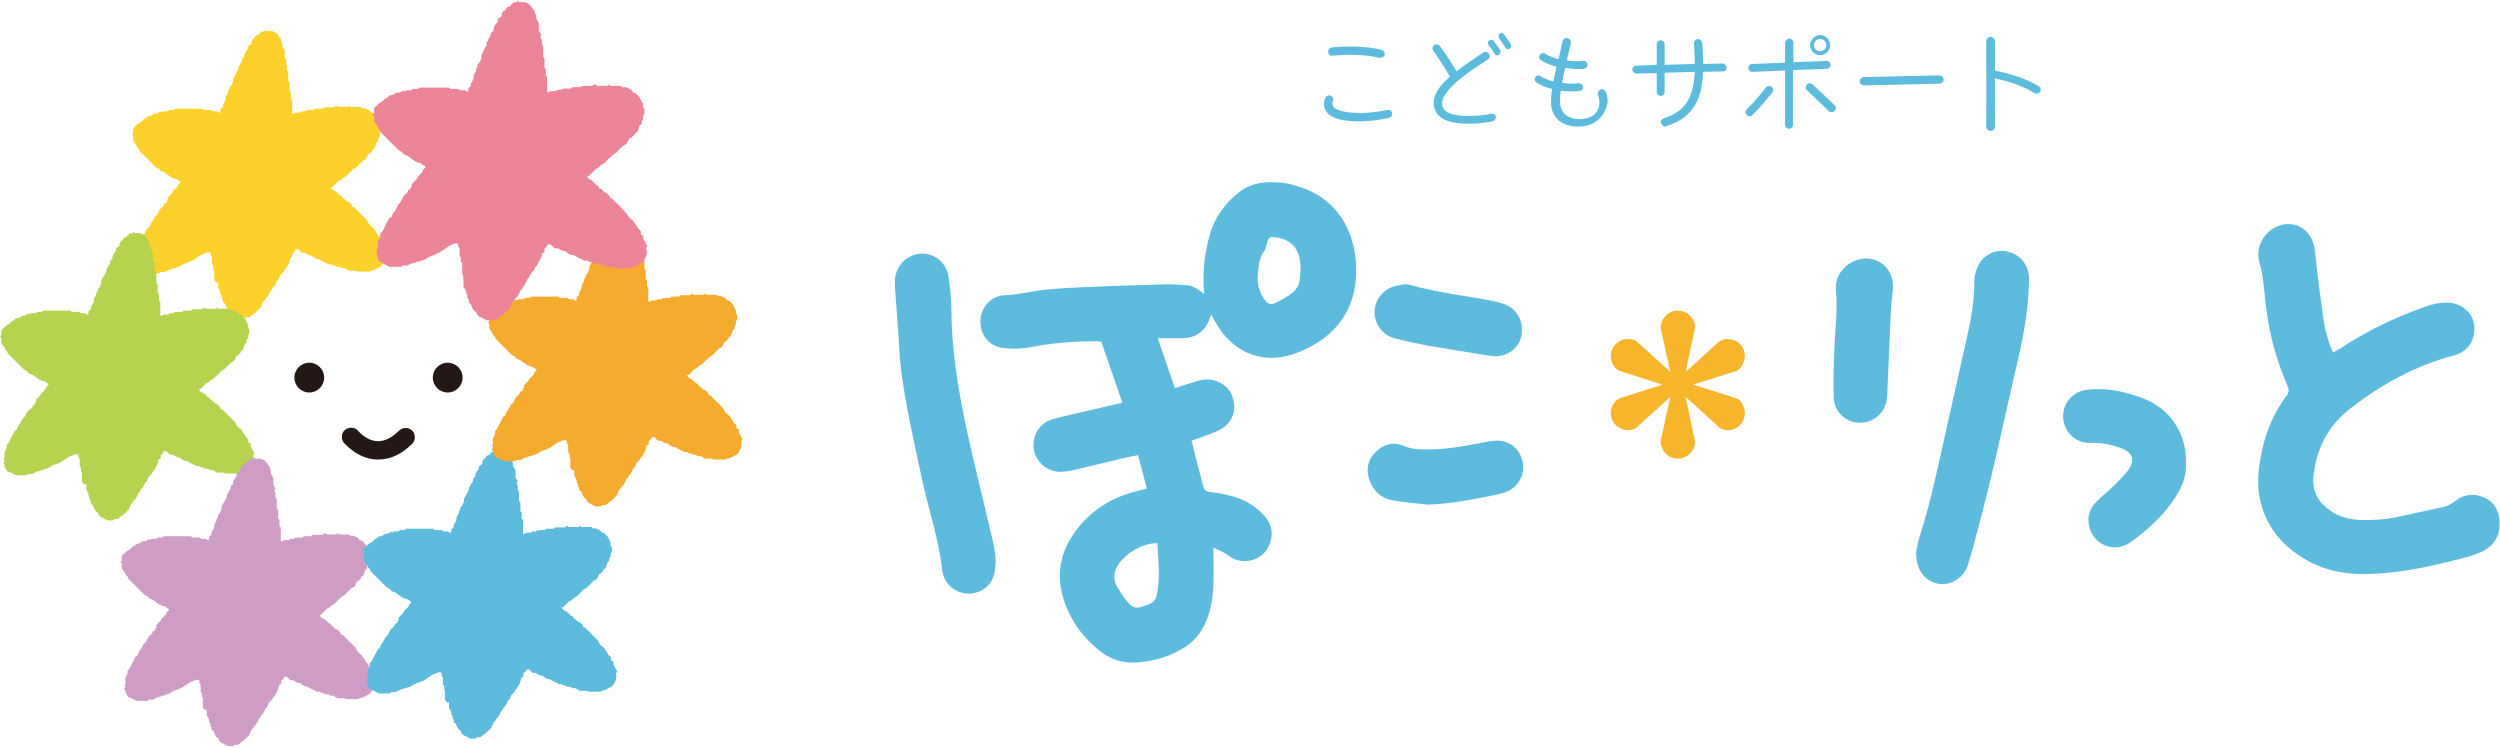
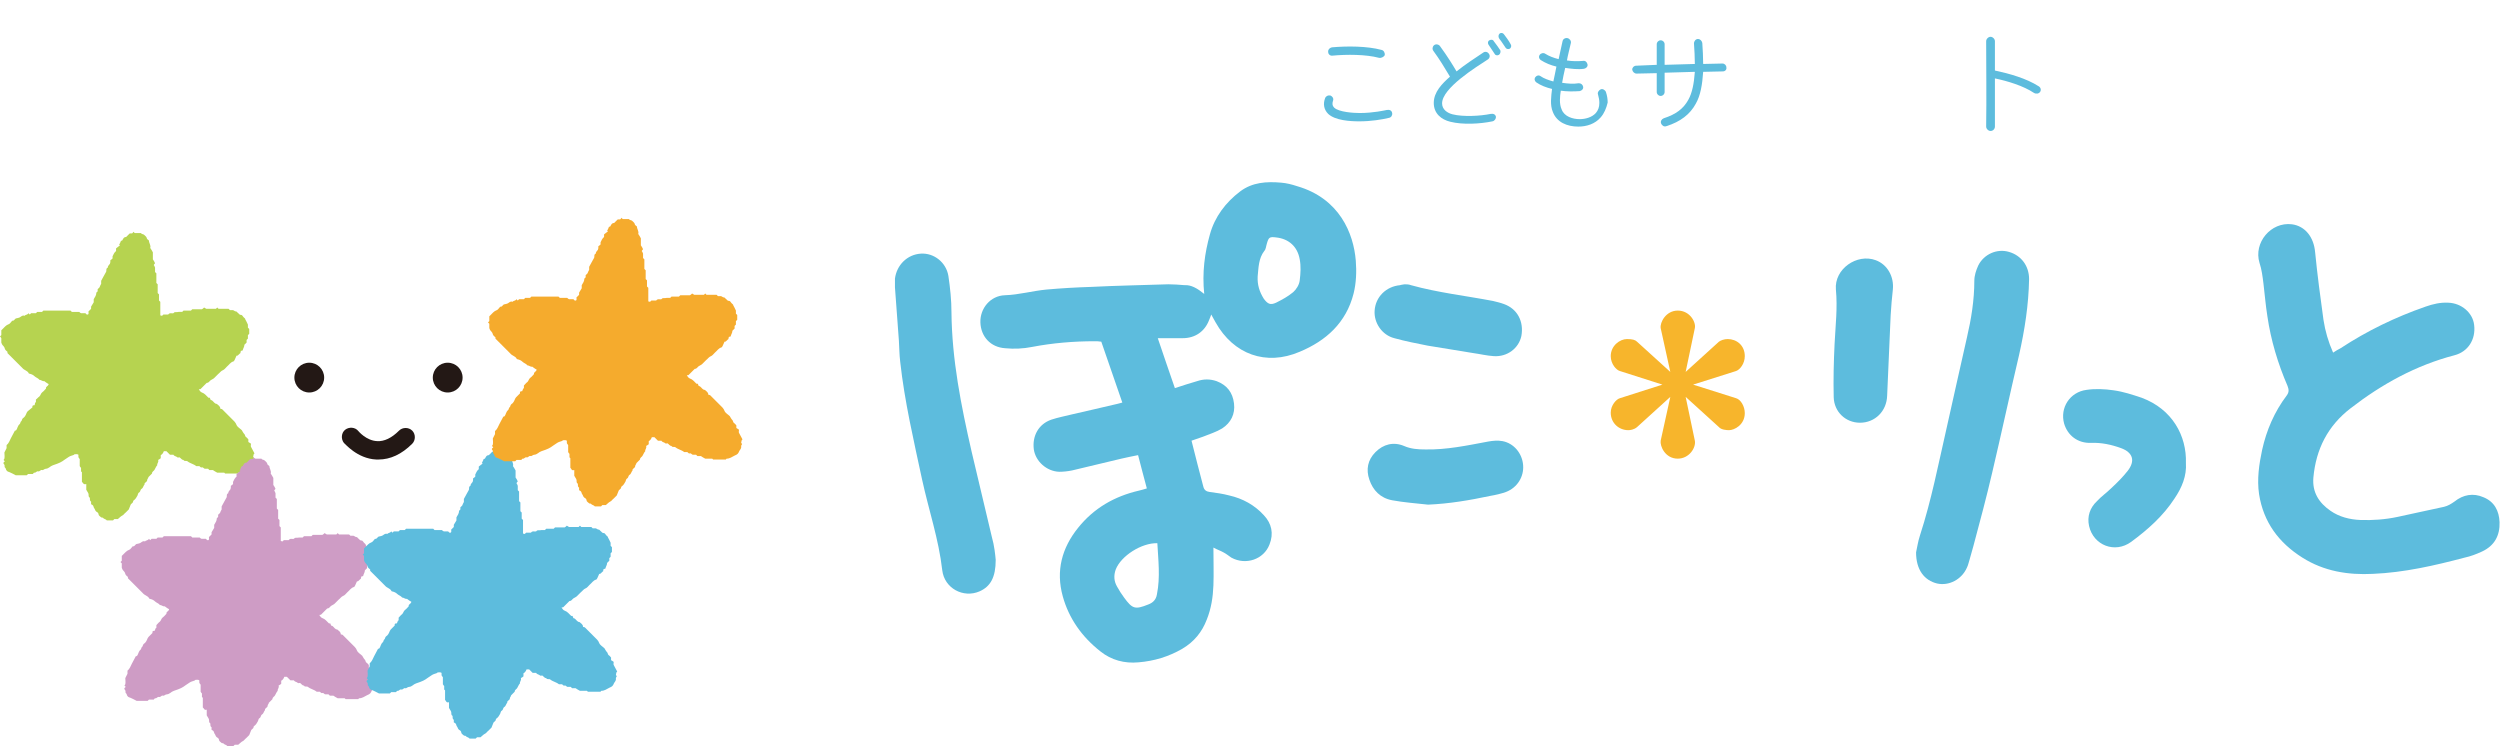
<svg xmlns="http://www.w3.org/2000/svg" version="1.1" id="レイヤー_1" x="0px" y="0px" viewBox="0 0 570.7 170.7" style="enable-background:new 0 0 570.7 170.7;" xml:space="preserve">
  <style type="text/css">
	.st0{fill:#F7B52C;}
	.st1{fill:#5DBCDD;}
	.st2{fill:#FCD12B;}
	.st3{fill:#B6D350;}
	.st4{fill:#CE9CC5;}
	.st5{fill:#F5AB2D;}
	.st6{fill:#ED8599;}
	.st7{fill:#231815;}
</style>
  <g>
    <g>
      <g>
        <path class="st0" d="M396.3,90.9c1.1,0.3,2,1.9,2,3.4c0,2.7-2.4,3.9-3.6,3.9c-0.6,0-1.8-0.1-2.3-0.7l-7.6-6.9l2.1,10     c0.3,1.6-1.3,4.1-3.9,4.1c-2.9,0-4.1-2.9-3.9-4.1l2.2-10l-7.6,6.9c-0.7,0.6-1.6,0.7-2,0.7c-2.1,0-4-1.6-4-4     c0-1.7,1.3-3.1,2.1-3.3l9.7-3.1l-9.7-3.1c-0.8-0.2-2.1-1.6-2.1-3.4c0-2.4,2.1-3.9,3.7-3.9c1.3,0,1.9,0.2,2.3,0.6l7.6,6.9l-2.2-10     c-0.2-1.3,1.2-4,3.9-4c2.8,0,4.2,2.7,3.9,4l-2.1,10l7.6-6.9c0.4-0.3,1.2-0.6,2-0.6c2,0,3.9,1.4,3.9,3.9c0,1.7-1.1,3.1-2,3.4     l-9.8,3.1L396.3,90.9z" />
      </g>
      <path class="st1" d="M274.9,67.1c-0.5-4.9,0.1-9.3,1.3-13.6c1.1-4,3.6-7.3,6.9-9.8c2.8-2.1,6-2.3,9.4-2c1.2,0.1,2.4,0.4,3.6,0.8    c9.7,2.8,12.9,10.8,13.4,17c0.2,2.5,0.1,5.1-0.5,7.5c-1.7,6.7-6.3,10.8-12.3,13.3c-7.7,3.3-15.1,0.6-19.2-6.7    c-0.3-0.5-0.6-1.1-1-1.8c-0.2,0.5-0.3,0.9-0.5,1.3c-1,2.6-3.2,4.1-6,4.1c-1.8,0-3.7,0-5.7,0c1.3,3.9,2.6,7.6,3.9,11.4    c1.8-0.6,3.4-1.1,5.1-1.6c1.5-0.5,2.9-0.5,4.4,0c2.4,0.9,3.7,2.6,4,5.1c0.3,2.4-0.7,4.4-2.7,5.7c-1.3,0.8-2.9,1.3-4.4,1.9    c-0.8,0.3-1.7,0.6-2.6,0.9c0.9,3.6,1.8,7.1,2.7,10.5c0.2,0.8,0.7,1.1,1.4,1.2c1.5,0.2,3,0.4,4.5,0.8c3.1,0.7,5.8,2.2,7.9,4.5    c1.8,1.9,2.3,4.2,1.3,6.7c-1.3,3.4-5.4,4.8-8.7,3c-0.6-0.4-1.2-0.9-1.8-1.2c-0.7-0.4-1.4-0.6-2.3-1.1c0,3.1,0.1,5.9,0,8.6    c-0.1,2.7-0.5,5.3-1.5,7.8c-1.1,2.9-2.9,5.1-5.6,6.7c-3.1,1.8-6.4,2.8-10,3.1c-3.2,0.3-6.2-0.5-8.7-2.5c-4.2-3.3-7.2-7.5-8.6-12.6    c-1.6-5.8-0.2-11,3.5-15.6c3.6-4.5,8.3-7.2,13.9-8.5c0.5-0.1,1.1-0.3,1.8-0.5c-0.7-2.5-1.3-5-2-7.6c-1.4,0.3-2.6,0.5-3.8,0.8    c-3.8,0.9-7.5,1.8-11.3,2.7c-1,0.2-2,0.3-2.9,0.3c-2.9-0.1-5.4-2.4-5.8-5.1c-0.4-3.1,1.1-5.8,4-6.8c1.5-0.5,3.1-0.8,4.7-1.2    c3.2-0.7,6.4-1.5,9.5-2.2c0.6-0.1,1.2-0.3,2-0.5c-1.6-4.7-3.2-9.2-4.8-13.9c-0.6-0.1-1.1-0.1-1.5-0.1c-4.8,0-9.6,0.4-14.3,1.3    c-2,0.4-4.1,0.5-6.1,0.3c-3.4-0.2-5.6-2.7-5.7-5.9c-0.1-3.2,2.3-6.1,5.6-6.2c3.2-0.1,6.3-1,9.5-1.3c3.4-0.3,6.8-0.5,10.1-0.6    c5.9-0.3,11.8-0.4,17.7-0.6c1.2,0,2.5,0.1,3.7,0.2C271.9,65,273.3,65.8,274.9,67.1z M287.1,63.1c-0.1,1.9,0.4,3.5,1.4,5.1    c0.9,1.2,1.5,1.5,2.8,0.9c1.4-0.7,2.7-1.4,3.9-2.4c0.7-0.6,1.4-1.7,1.5-2.7c0.2-1.6,0.3-3.2,0-4.8c-0.5-2.9-2.5-4.7-5.4-5    c-1.5-0.2-1.7,0-2.1,1.4c-0.2,0.6-0.2,1.3-0.6,1.7C287.3,59,287.3,61.1,287.1,63.1z M264.2,124c-3.6-0.1-8.3,2.9-9.5,6    c-0.5,1.4-0.4,2.7,0.3,3.9c0.5,0.9,1,1.7,1.6,2.5c1.9,2.6,2.5,2.8,5.5,1.6c1.1-0.4,1.8-1.1,2-2.3    C264.9,131.7,264.4,127.9,264.2,124z" />
      <path class="st1" d="M532.6,80.5c0.6-0.4,1.1-0.7,1.7-1c6.1-4,12.5-7.1,19.4-9.5c1.7-0.6,3.4-1,5.2-0.9c3,0.1,5.6,2.3,5.9,5.1    c0.4,3.3-1.4,6.1-4.5,6.9c-8.8,2.3-16.6,6.6-23.7,12.1c-5.2,4-7.9,9.3-8.5,15.8c-0.3,3.4,1.3,5.8,3.9,7.6c2,1.4,4.4,2,6.8,2.1    c2.8,0.1,5.7-0.1,8.5-0.7c3.5-0.8,7.1-1.5,10.6-2.3c0.9-0.2,1.7-0.7,2.4-1.2c2-1.6,4.3-2,6.6-1c2.5,1,3.6,3.1,3.7,5.7    c0.1,3.1-1.2,5.4-4,6.7c-1.3,0.6-2.6,1.1-4,1.4c-6.8,1.8-13.8,3.4-20.9,3.7c-5.7,0.3-11.2-0.6-16.1-3.7c-5.4-3.4-8.9-8.1-9.9-14.5    c-0.5-3.4,0-6.8,0.7-10.1c1-4.5,2.8-8.7,5.6-12.4c0.6-0.8,0.5-1.4,0.2-2.2c-2.2-5.1-3.8-10.4-4.6-15.9c-0.4-2.5-0.6-5-0.9-7.5    c-0.2-1.6-0.4-3.2-0.9-4.7c-1.4-4.6,2.6-9.4,7.4-8.8c3,0.4,5,2.9,5.3,6.4c0.5,5.1,1.2,10.3,1.9,15.4    C530.8,75.6,531.5,78,532.6,80.5z" />
      <path class="st1" d="M227.3,127.8c0,4-1.2,6.1-3.7,7.2c-3.7,1.6-8-0.7-8.5-4.8c-0.8-7.1-3.1-13.8-4.6-20.7c-1.9-8.9-4-17.8-5-26.9    c-0.2-1.6-0.2-3.2-0.3-4.8c-0.3-4.1-0.6-8.1-0.9-12.2c0-0.7,0-1.4,0-2c0.4-3.1,2.8-5.5,5.9-5.7c3-0.2,5.8,2,6.3,5.1    c0.4,2.7,0.7,5.5,0.7,8.3c0.1,10.8,2.2,21.3,4.6,31.8c1.5,6.5,3.1,12.9,4.6,19.4C227,124.6,227.2,126.7,227.3,127.8z" />
      <path class="st1" d="M437.4,126.1c0.2-0.8,0.4-2.4,0.9-3.9c2.6-8,4.2-16.3,6.1-24.6c1.5-6.9,3.1-13.7,4.6-20.5    c1-4.3,1.7-8.6,1.7-13c0-1.2,0.4-2.4,0.9-3.5c1.3-2.6,4.3-3.9,7-3.1c2.8,0.8,4.6,3.2,4.6,6.2c-0.1,5.9-1,11.6-2.3,17.4    c-2.1,8.9-4,17.8-6.1,26.7c-1.3,5.6-2.8,11.2-4.3,16.8c-0.3,1.1-0.6,2.1-0.9,3.2c-0.2,0.6-0.3,1.2-0.6,1.8    c-1.2,2.7-4.1,4.2-6.8,3.6C439.3,132.5,437.4,130.1,437.4,126.1z" />
      <path class="st1" d="M499,105.7c0.2,2.9-0.9,5.6-2.6,8.1c-2.6,4-6.1,7.1-9.9,9.9c-3.7,2.7-8.6,0.8-9.6-3.6    c-0.5-2.2,0.2-4.2,1.8-5.7c1-1.1,2.2-1.9,3.3-3c1.3-1.2,2.6-2.5,3.7-3.9c1.8-2.3,1.2-4.2-1.5-5.2c-2.2-0.8-4.5-1.3-6.9-1.2    c-3,0.1-5.3-1.7-6.1-4.4c-1-3.6,1.3-7.2,5.1-7.7c2-0.3,4.2-0.2,6.2,0.1c2.2,0.3,4.3,1,6.4,1.7C495.9,93.4,499.2,99.5,499,105.7z" />
      <path class="st1" d="M424.6,96.5c-3.3,0-5.9-2.5-6-5.8c-0.1-4.1,0-8.1,0.2-12.2c0.2-4.1,0.7-8.2,0.3-12.4    c-0.4-4.7,4.8-8.3,9.1-6.7c2.7,1,4.2,3.8,3.9,6.7c-0.2,1.9-0.4,3.9-0.5,5.9c-0.3,6.1-0.5,12.2-0.8,18.3    C430.7,93.9,428,96.5,424.6,96.5z" />
      <path class="st1" d="M326,115.2c-2.7-0.3-5.5-0.5-8.2-1c-2.7-0.5-4.4-2.3-5.2-4.7c-0.8-2.3-0.4-4.5,1.4-6.3    c1.8-1.8,4.1-2.4,6.5-1.4c1.6,0.7,3.2,0.8,4.9,0.8c4.8,0.1,9.5-0.9,14.3-1.8c1.1-0.2,2.2-0.3,3.3-0.1c2.6,0.5,4.5,2.8,4.7,5.5    c0.2,2.6-1.3,5.1-3.9,6.1c-1.1,0.4-2.4,0.7-3.6,0.9C335.5,114.2,330.8,115,326,115.2z" />
      <path class="st1" d="M320.6,64.9c0.5,0,1,0,1.5,0.2c6.1,1.7,12.4,2.4,18.7,3.6c0.8,0.2,1.7,0.4,2.5,0.7c3.1,1.1,4.6,4,4,7.3    c-0.6,2.8-3.2,4.8-6.3,4.6c-1.6-0.1-3.2-0.5-4.7-0.7c-3.5-0.6-6.9-1.1-10.4-1.7c-2.5-0.5-5.1-1-7.6-1.7c-2.8-0.7-4.7-3.5-4.5-6.3    c0.2-3.1,2.6-5.5,5.8-5.8C319.8,65,320.2,65,320.6,64.9C320.5,65,320.6,65,320.6,64.9z" />
      <g>
        <path class="st1" d="M317.1,26.9c-1.7,0.4-4.1,0.8-6.8,0.8c-2.1,0-5.5-0.2-7.1-1.7c-1-1-1.2-2.3-0.7-3.6c0.2-0.5,0.7-0.7,1.2-0.6     c0.5,0.2,0.8,0.7,0.6,1.2c-0.2,0.6-0.2,1.1,0.3,1.6c1.1,1,4.4,1.2,5.8,1.2c3.1,0,5.7-0.6,6.2-0.7c0.6-0.1,1.1,0.1,1.2,0.7     C317.9,26.3,317.6,26.8,317.1,26.9z M314.8,13.2c-3-0.8-7.4-0.8-10.6-0.5c-0.5,0.1-1-0.3-1-0.8c-0.1-0.5,0.3-1,0.9-1.1     c3.4-0.3,8-0.3,11.3,0.6c0.5,0.1,0.8,0.7,0.7,1.2C315.9,13,315.3,13.3,314.8,13.2z" />
        <path class="st1" d="M340.7,27.7c-2.9,0.6-6.8,0.8-9.6,0.1c-2.1-0.5-3.8-1.9-3.8-4.3c0-2.5,1.9-4.4,3.7-6c-1.2-2-2.4-4-3.8-5.9     c-0.3-0.4-0.2-1,0.2-1.3c0.4-0.3,1-0.2,1.3,0.2c1.7,2.3,3.1,4.6,3.8,5.8c2-1.6,4-2.9,6.1-4.3c0.4-0.3,1-0.2,1.3,0.3     c0.3,0.4,0.2,1-0.3,1.3c-2.6,1.7-10.4,6.5-10.4,10c0,1.4,1.2,2.2,2.4,2.5c2.4,0.6,6.3,0.4,8.7-0.1c0.6-0.1,1.1,0.1,1.2,0.7     C341.5,27.1,341.2,27.6,340.7,27.7z M342.2,12.5c-0.3,0.2-0.8,0.2-1-0.2c-0.5-0.7-0.9-1.4-1.4-2.1c-0.2-0.3-0.2-0.8,0.2-1     s0.8-0.2,1,0.2c0.5,0.6,1.3,1.8,1.5,2.1C342.6,11.8,342.5,12.3,342.2,12.5z M344.7,11.1c-0.4,0.2-0.8,0.1-1-0.2     c-0.5-0.7-0.9-1.4-1.4-2C342,8.5,342,8,342.3,7.7c0.3-0.3,0.8-0.2,1,0.1c0.4,0.5,1.2,1.6,1.5,2.2C345.1,10.4,345,10.8,344.7,11.1     z" />
        <path class="st1" d="M365.4,26.8c-1.3,1.5-3.2,2.1-5.1,2.1c-2.6,0-4.9-1-5.8-3.3c-0.7-1.6-0.4-3.6-0.2-5.3     c-1.3-0.3-2.6-0.8-3.6-1.5c-0.4-0.3-0.5-0.8-0.2-1.2s0.8-0.5,1.2-0.2c0.7,0.5,1.8,0.9,2.9,1.2c0.2-1.1,0.5-2.2,0.7-3.4     c-1.3-0.3-2.5-0.8-3.6-1.5c-0.4-0.3-0.5-0.8-0.2-1.2c0.3-0.4,0.9-0.5,1.3-0.2c0.8,0.5,1.8,0.9,3,1.2c0.3-1.3,0.6-2.7,0.9-4.1     c0.1-0.5,0.6-0.8,1.1-0.7c0.5,0.1,0.9,0.6,0.8,1.1c-0.3,1.4-0.7,2.8-0.9,4c1.2,0.2,2.5,0.2,3.7,0.1c0.5-0.1,0.9,0.3,1,0.8     c0.1,0.5-0.3,0.9-0.8,1c-1.4,0.2-2.9,0-4.3-0.2c-0.3,1.2-0.5,2.3-0.7,3.4c1.3,0.2,2.6,0.3,3.8,0.1c0.5,0,0.9,0.3,1,0.8     c0.1,0.5-0.3,0.9-0.8,1c-1.4,0.1-3,0.1-4.3-0.1c-0.2,1.3-0.4,3,0.2,4.3c0.6,1.6,2.5,2.2,4.1,2.2c1.3,0,2.8-0.4,3.7-1.4     c0.5-0.6,0.8-1.3,0.8-2.3c0-0.6-0.1-1.2-0.3-1.9c-0.2-0.5,0.2-1,0.6-1.2s1,0.1,1.2,0.6c0.3,0.9,0.4,1.7,0.4,2.4     C366.7,24.7,366.2,25.9,365.4,26.8z" />
        <path class="st1" d="M393.3,16.3l-4.5,0.1c-0.2,2.9-0.6,5.4-1.7,7.3c-1.3,2.4-3.5,4.1-6.7,5.1c-0.5,0.2-1-0.1-1.2-0.6     s0.1-1,0.6-1.2c2.8-0.9,4.5-2.2,5.6-4.2c0.9-1.6,1.3-3.7,1.5-6.4l-6.9,0.2V21c0,0.5-0.4,0.9-0.9,0.9s-0.9-0.4-0.9-0.9v-4.3     l-4.6,0.1c-0.5,0-0.9-0.4-1-0.9c0-0.5,0.4-0.9,0.9-0.9l4.7-0.2v-4.7c0-0.5,0.4-0.9,0.9-0.9s0.9,0.4,0.9,0.9v4.7l6.9-0.2     c0-1.6-0.1-3.1-0.2-4.7c0-0.5,0.4-1,0.9-1c0.5,0,0.9,0.4,1,0.9c0.1,1.6,0.2,3.2,0.2,4.8l4.4-0.1c0.5,0,0.9,0.4,0.9,0.9     C394.2,15.9,393.8,16.3,393.3,16.3z" />
-         <path class="st1" d="M400,26.3c-0.4,0.4-0.9,0.3-1.3-0.1c-0.4-0.4-0.3-1,0.1-1.3c1.4-1.3,3.4-3.7,4.3-4.9     c0.3-0.4,0.9-0.5,1.3-0.2c0.4,0.3,0.5,0.9,0.2,1.3C403.2,22.8,401.6,24.8,400,26.3z M417,15.7l-7.7,0.3l0,12.5     c0,0.5-0.4,0.9-0.9,0.9s-0.9-0.4-0.9-0.9l0-12.4l-7.5,0.3c-0.5,0-0.9-0.4-0.9-0.9s0.4-0.9,0.9-0.9l7.5-0.3l0-4.5c0-0.5,0.5-1,1-1     s0.9,0.5,0.9,1l0,4.4l7.6-0.3c0.5,0,0.9,0.4,0.9,0.9C417.9,15.3,417.5,15.7,417,15.7z M417.4,25.3c-1.6-1.6-3.3-3.2-4.9-4.7     c-0.4-0.4-0.4-0.9,0-1.3c0.4-0.4,0.9-0.4,1.3,0c1.4,1.3,3.9,3.6,5,4.7c0.4,0.4,0.4,0.9,0,1.3S417.7,25.7,417.4,25.3z M415.5,12.6     c-1.3,0-2.3-1.1-2.3-2.3s1.1-2.3,2.3-2.3s2.3,1.1,2.3,2.3S416.8,12.6,415.5,12.6z M415.5,8.9c-0.8,0-1.4,0.6-1.4,1.4     c0,0.8,0.6,1.4,1.4,1.4c0.8,0,1.4-0.6,1.4-1.4C416.9,9.5,416.3,8.9,415.5,8.9z" />
-         <path class="st1" d="M442.7,19.1l-17.1,0.4c-0.5,0-1.1-0.4-1.1-0.9c0-0.5,0.5-1,1-1l17.1-0.4c0.5,0,1.1,0.4,1.1,1     C443.7,18.7,443.2,19.1,442.7,19.1z" />
        <path class="st1" d="M464.3,21.2c-2.4-1.6-6-2.7-8.9-3.3c0,3.7,0,7.3,0,11c0,0.5-0.4,1-1,1c-0.5,0-1-0.5-1-1     c0.1-6.3,0-14.5,0-19.5c0-0.5,0.5-1,1-1c0.5,0,1,0.5,1,1c0,1.8,0,5,0,6.7c3.3,0.7,7.2,1.8,10,3.6c0.5,0.3,0.6,0.9,0.3,1.3     S464.8,21.5,464.3,21.2z" />
      </g>
    </g>
    <g>
-       <path class="st2" d="M48.9,63.9c0-0.7,0-1.5,0-2.2c-0.1-0.1-0.1-0.1-0.2-0.2c0-0.2,0-0.5,0-0.8c-0.1-0.1-0.2-0.2-0.3-0.4    c0-0.5,0-1.1,0-1.6c-0.1-0.2-0.3-0.3-0.3-0.5c0-0.2,0-0.4,0-0.5c-0.3-0.2-0.6-0.1-0.9-0.1c-0.1,0.1-0.2,0.2-0.3,0.2    c-0.3,0.1-0.7,0.2-1,0.4c-0.3,0.2-0.6,0.4-0.9,0.6c-0.8,0.6-1.2,0.8-2.7,1.3c-0.2,0.1-0.5,0.2-0.7,0.4c-0.3,0.2-0.6,0.4-0.9,0.4    c-0.4,0-0.6,0.4-0.9,0.3c-0.4-0.1-0.5,0.4-0.9,0.3c-0.4-0.1-0.5,0.4-0.9,0.3c-0.1,0-0.2,0.2-0.3,0.3c-0.4,0-0.7,0-1.1,0    c-0.1,0.1-0.2,0.2-0.3,0.3c-0.9,0-1.7,0-2.5,0c-0.5-0.3-1-0.5-1.4-0.7c-0.2-0.1-0.5-0.1-0.7-0.4c-0.2-0.2-0.1-0.5-0.4-0.7    c-0.1-0.1,0-0.4-0.1-0.6c-0.1-0.2-0.3-0.3-0.2-0.5c0.1-0.1,0.2-0.2,0.3-0.3c-0.1-0.1-0.2-0.2-0.3-0.3c0.1-0.1,0.1-0.1,0.2-0.3    c0.1-0.5,0-1,0-1.4c0.2-0.4,0.3-0.6,0.5-1c0-0.2,0-0.4,0-0.7c0.5-0.4,0.7-1,1-1.6c0.3-0.6,0.6-1.1,0.9-1.7c0.1,0,0.2,0,0.3-0.1    c0.3-0.4,0.3-1,0.8-1.4c0.2-0.2,0.1-0.5,0.4-0.7c0.1-0.1,0.1-0.4,0.3-0.6c0.5-0.3,0.7-0.8,0.9-1.3c0.1-0.1,0.1-0.2,0.2-0.3    c0.3-0.3,0.6-0.6,0.9-0.9c0-0.1,0-0.2,0-0.3c0.1-0.2,0.3-0.2,0.5-0.2c0.1-0.2,0.1-0.3,0.2-0.5c0-0.1,0.1-0.1,0.2-0.2    c0-0.2,0-0.4,0-0.6c0.3-0.3,0.5-0.6,0.8-0.8c0.3-0.3,0.3-0.7,0.7-1c0.3-0.2,0.5-0.5,0.8-0.8c-0.1-0.5,0.5-0.5,0.6-1    c0-0.1-0.2-0.1-0.3-0.2c-0.2-0.1-0.4-0.3-0.7-0.5c-0.4,0.1-0.7-0.3-1.1-0.3c-0.3-0.4-0.8-0.5-1.1-0.8c-0.3-0.3-0.7-0.5-1.2-0.6    c-0.1,0-0.2-0.1-0.2-0.2c-0.3-0.5-1-0.6-1.4-1.1c-0.4-0.4-0.8-0.8-1.2-1.2c-0.7-0.7-1.5-1.5-2.2-2.2c0-0.1,0-0.2,0-0.3    c-0.2-0.2-0.4-0.3-0.5-0.5c-0.1-0.1-0.1-0.3-0.2-0.5c-0.1-0.2-0.3-0.4-0.4-0.5c-0.1-0.1-0.2-0.3-0.3-0.6c0-0.3,0-0.6,0-1    c-0.1-0.1-0.2-0.2-0.3-0.3c0.1-0.1,0.1-0.1,0.3-0.3c0-0.4,0-0.8,0-1.1c0.3-0.3,0.6-0.6,0.9-0.9c0.2-0.2,0.5-0.4,0.8-0.5    c0.3-0.1,0.5-0.5,0.8-0.8c0.4,0.1,0.5-0.3,0.8-0.5c0.3-0.1,0.7-0.1,1-0.3c0.3-0.2,0.6-0.5,1-0.3c0.2-0.3,0.7-0.2,0.9-0.6    c0.1,0.1,0.2,0.2,0.3,0.3c0.1-0.1,0.1-0.1,0.3-0.3c0.4,0,0.8,0,1.1,0c0.1-0.1,0.2-0.2,0.3-0.3c0.4,0,0.8,0,1.1,0    c0.1-0.1,0.2-0.2,0.3-0.3c2.1,0,4.1,0,6.2,0c0.1,0.1,0.2,0.2,0.3,0.3c0.5,0,1.1,0,1.7,0c0.1,0.1,0.1,0.1,0.2,0.2    c0.1,0,0.2,0.1,0.2,0.1c0.3,0,0.7,0,1,0c0.1,0.1,0.2,0.2,0.3,0.3c0.1,0,0.2,0,0.3,0c0.2-0.2,0.1-0.4,0.1-0.7    c0.2-0.2,0.4-0.4,0.6-0.6c0-0.1,0-0.3,0-0.5c0.2-0.3,0.4-0.7,0.6-1c0-0.2,0-0.5,0-0.7c0.3-0.5,0.6-0.9,0.6-1.5    c0.1-0.1,0.2-0.2,0.3-0.3c0-0.2,0-0.4,0-0.5c0.2-0.2,0.5-0.4,0.5-0.6c0.1-0.3,0.2-0.4,0.3-0.6c0-0.2,0-0.5,0-0.7    c0.2-0.4,0.4-0.7,0.6-1.1c0.2-0.3,0.3-0.6,0.5-0.9c0.2-0.3-0.1-0.8,0.4-1c0-0.4,0.3-0.6,0.5-0.9c0.1-0.2,0.1-0.4,0.1-0.8    c0.2-0.1,0.4-0.3,0.5-0.4c0-0.2,0-0.4,0-0.5c0.2-0.4,0.4-0.9,0.8-1.2c0-0.2,0-0.3,0-0.6c0.3-0.2,0.6-0.5,0.9-0.7    c-0.1,0-0.1-0.1-0.2-0.1c0.1-0.3,0.3-0.5,0.4-0.9c0,0,0.2-0.1,0.3-0.1c0.2-0.3,0.3-0.8,0.9-0.8c0.3-0.3,0.5-0.5,0.8-0.8    c0.3-0.1,0.7,0.2,0.8-0.4c0.1,0.1,0.2,0.2,0.4,0.3c0.5,0,0.9,0,1.4,0c0.1,0.3,0.5,0.2,0.7,0.4c0.2,0.2,0.5,0.4,0.6,0.7    c0,0.3,0.3,0.4,0.5,0.6c0,0.6,0.5,1.1,0.3,1.7c0.2,0.3,0.4,0.6,0.6,1c0,0.5,0,1,0,1.6c0.2,0.3,0.4,0.6,0.5,0.9    c-0.1,0.1-0.2,0.2-0.3,0.4c0.1,0.1,0.2,0.3,0.3,0.6c0,0.3,0,0.7,0,1c0.1,0.1,0.2,0.2,0.3,0.3c0,0.7,0,1.5,0,2.2    c0.1,0.1,0.2,0.2,0.3,0.3c0,0.6,0,1.3,0,2c0.1,0.1,0.2,0.2,0.3,0.3c0,0.5,0,0.9,0,1.4c0.1,0.1,0.1,0.1,0.2,0.2    c0,0,0.1,0.1,0.1,0.1c0,1,0,2.1,0,3.1c0.1,0,0.3,0.1,0.4,0.1c0.1-0.1,0.2-0.2,0.3-0.3c0.4,0,0.7,0,1.1,0c0.1-0.1,0.1-0.1,0.2-0.2    c0.3-0.2,0.7,0,1-0.1c0.1-0.1,0.1-0.1,0.2-0.2c0.3-0.1,0.6,0,1-0.1c0.3,0,0.6,0,0.8,0c0.1-0.1,0.2-0.2,0.3-0.3c0.6,0,1.2,0,1.7,0    c0.1-0.1,0.2-0.2,0.3-0.3c0.7,0,1.5,0,2.2,0c0.2-0.1,0.3-0.2,0.5-0.4c0.2,0.1,0.3,0.2,0.5,0.3c0.7,0,1.5,0,2.2,0    c0.1-0.1,0.2-0.2,0.3-0.3c0.1,0.1,0.1,0.1,0.3,0.3c0.3,0,0.8,0,1.2,0c0.4,0,0.7,0,1.1,0c0.1,0.1,0.2,0.2,0.3,0.3    c0.2,0,0.5,0,0.7,0c0.3,0.1,0.4,0.3,0.7,0.3c0.2,0,0.3,0.3,0.5,0.4c0.2,0.2,0.3,0.4,0.7,0.4c0.2,0,0.3,0.3,0.5,0.5    c0.2,0.2,0.4,0.3,0.4,0.5c0.2,0.4,0.4,0.7,0.6,1.2c0,0.1,0,0.4,0,0.7c0.1,0.1,0.2,0.2,0.3,0.3c0,0.3,0,0.7,0,1.1    c-0.1,0.1-0.2,0.2-0.3,0.3c0,0.3,0,0.5,0,0.8c-0.1,0.1-0.2,0.2-0.3,0.3c0,0.2,0,0.4,0,0.6c-0.2,0.2-0.3,0.3-0.5,0.5    c0,0.5-0.3,0.8-0.4,1.3c-0.1,0-0.2,0.1-0.4,0.1c0,0.1-0.1,0.2-0.1,0.5c-0.2,0.1-0.4,0.4-0.7,0.6c0,0-0.1,0-0.2,0    c-0.1,0.3-0.3,0.6-0.4,0.9c-0.1,0.2-0.2,0.4-0.3,0.4c-0.7,0.2-1,0.8-1.5,1.2c-0.3,0.3-0.6,0.7-0.9,0.8c-0.5,0.2-0.7,0.6-1.1,0.9    c-0.3,0.3-0.6,0.6-0.9,0.9c-0.2,0.2-0.5,0.3-0.8,0.5c-0.3,0.2-0.4,0.6-0.9,0.6c-0.2,0.2-0.5,0.5-0.7,0.7c-0.2,0.2-0.5,0.5-0.7,0.7    c-0.1,0.1-0.3,0-0.4,0.1c0.2,0.3,0.4,0.6,0.7,0.7c0.3,0.1,0.6,0.3,0.8,0.5c0.2,0.2,0.5,0.5,0.7,0.7c0.1,0,0.2,0,0.3,0    c0.1,0.2,0.1,0.3,0.2,0.5c0.1,0,0.2,0.1,0.3,0.1c0.4,0.3,0.6,0.8,1.1,0.8c0.3,0.3,0.8,0.5,0.8,1.1c0.1,0,0.3,0.1,0.4,0.1    c0.7,0.7,1.5,1.5,2.2,2.2c0.4,0.4,0.9,0.8,1.1,1.4c0.2,0.5,0.8,0.8,1.2,1.2c0.2,0.3,0.3,0.6,0.6,0.9c0.2,0.2,0.1,0.5,0.4,0.7    c0.2,0.1,0.3,0.3,0.5,0.5c0,0.1,0,0.3,0,0.6c0.1,0.1,0.4,0.2,0.6,0.4c0,0.3-0.1,0.5,0,0.7c0.3,0.5,0.5,1,0.8,1.5    c-0.3,0.2-0.2,0.5-0.3,0.8c0.1,0.1,0.2,0.2,0.2,0.3c-0.1,0.1-0.2,0.3-0.2,0.4c0.1,0.5-0.2,0.8-0.4,1.1c-0.3,0.7-0.4,0.8-1.1,1.1    c-0.6,0.3-1.1,0.7-1.8,0.7c-0.1,0-0.1,0.1-0.2,0.2c-1,0-1.9,0-2.9,0c-0.1-0.1-0.2-0.2-0.2-0.2c-0.5,0-1.1,0-1.6,0    c-0.4-0.2-0.7-0.4-1-0.6c-0.2,0-0.5,0-0.8,0c-0.1-0.1-0.2-0.2-0.3-0.3c-0.2,0-0.5,0-0.7,0c-0.3,0-0.4-0.4-0.7-0.3    c-0.3,0.1-0.4-0.2-0.6-0.3c-0.2,0-0.5,0-0.7,0c-0.6-0.5-1.4-0.6-2-1.1c-0.3-0.2-0.7,0.1-0.9-0.3c-0.4,0-0.6-0.4-0.9-0.6    c-0.2,0-0.4,0.1-0.5,0c-0.3-0.3-0.7-0.2-0.9-0.6c-0.3,0-0.6,0-0.8,0c-0.3-0.3-0.5-0.5-0.8-0.8c-0.2,0-0.3,0-0.6,0    c-0.1,0.3-0.3,0.7-0.7,0.9c0,0.2,0,0.3,0,0.7c-0.1,0.1-0.4,0.3-0.6,0.4c0.2,0.5-0.3,0.8-0.2,1.2c-0.3,0.3-0.4,0.7-0.6,1    c-0.1,0.3-0.6,0.4-0.6,0.9c-0.3,0.3-0.6,0.6-0.9,0.9c0,0,0,0,0.1,0c-0.1,0.2-0.3,0.4-0.3,0.6c0,0.5-0.7,0.5-0.6,1    c-0.3,0.3-0.3,0.8-0.7,1c-0.3,0.2-0.2,0.6-0.5,0.8c-0.3,0.1-0.3,0.5-0.4,0.7c-0.2,0.3-0.3,0.6-0.6,0.9c-0.1,0.1-0.4,0.3-0.4,0.4    c0,0.5-0.5,0.5-0.6,0.9c-0.1,0.2-0.2,0.5-0.4,1c-0.1,0.1-0.4,0.4-0.7,0.7c-0.3,0.2-0.5,0.6-0.8,0.7c-0.4,0.2-0.6,0.5-1,0.8    c-0.2,0-0.5,0-0.8,0c-0.1,0.1-0.2,0.2-0.3,0.3c-0.5,0-0.9,0-1.4,0c-0.2-0.3-0.7-0.3-0.9-0.6c-0.1-0.1-0.3,0-0.4-0.1    c-0.2-0.2-0.6-0.4-0.6-0.7c0-0.3-0.3-0.5-0.5-0.6c-0.3-0.2-0.3-0.6-0.5-0.8c-0.1-0.1-0.1-0.3-0.2-0.5c-0.1-0.2-0.3-0.3-0.5-0.4    c0-0.3,0-0.4,0-0.6c-0.4-0.2-0.2-0.6-0.3-0.9c-0.4-0.2-0.2-0.6-0.3-0.9c-0.1-0.3-0.3-0.5-0.5-0.9c0-0.4,0-0.9,0-1.3    C49.1,64.6,49.2,64.1,48.9,63.9z" />
      <path class="st3" d="M18.7,110c0-0.7,0-1.5,0-2.2c-0.1-0.1-0.1-0.1-0.2-0.2c0-0.2,0-0.5,0-0.8c-0.1-0.1-0.2-0.2-0.3-0.4    c0-0.5,0-1.1,0-1.6c-0.1-0.2-0.3-0.3-0.3-0.5c0-0.2,0-0.4,0-0.5c-0.3-0.2-0.6-0.1-0.9-0.1c-0.1,0.1-0.2,0.2-0.3,0.2    c-0.3,0.1-0.7,0.2-1,0.4c-0.3,0.2-0.6,0.4-0.9,0.6c-0.8,0.6-1.2,0.8-2.7,1.3c-0.2,0.1-0.5,0.2-0.7,0.4c-0.3,0.2-0.6,0.4-0.9,0.4    c-0.4,0-0.6,0.4-0.9,0.3c-0.4-0.1-0.5,0.4-0.9,0.3c-0.4-0.1-0.5,0.4-0.9,0.3c-0.1,0-0.2,0.2-0.3,0.3c-0.4,0-0.7,0-1.1,0    c-0.1,0.1-0.2,0.2-0.3,0.3c-0.9,0-1.7,0-2.5,0c-0.5-0.3-1-0.5-1.4-0.7c-0.2-0.1-0.5-0.1-0.7-0.4c-0.2-0.2-0.1-0.5-0.4-0.7    c-0.1-0.1,0-0.4-0.1-0.6c-0.1-0.2-0.3-0.3-0.2-0.5c0.1-0.1,0.2-0.2,0.3-0.3c-0.1-0.1-0.2-0.2-0.3-0.3c0.1-0.1,0.1-0.1,0.2-0.3    c0.1-0.5,0-1,0-1.4c0.2-0.4,0.3-0.6,0.5-1c0-0.2,0-0.4,0-0.7c0.5-0.4,0.7-1,1-1.6c0.3-0.6,0.6-1.1,0.9-1.7c0.1,0,0.2,0,0.3-0.1    c0.3-0.4,0.3-1,0.8-1.4c0.2-0.2,0.1-0.5,0.4-0.7c0.1-0.1,0.1-0.4,0.3-0.6c0.5-0.3,0.7-0.8,0.9-1.3c0.1-0.1,0.1-0.2,0.2-0.3    C6.7,93.6,7,93.3,7.4,93c0-0.1,0-0.2,0-0.3c0.1-0.2,0.3-0.2,0.5-0.2C7.9,92.4,8,92.2,8,92c0-0.1,0.1-0.1,0.2-0.2    c0-0.2,0-0.4,0-0.6C8.5,91,8.7,90.7,9,90.5c0.3-0.3,0.3-0.7,0.7-1c0.3-0.2,0.5-0.5,0.8-0.8c-0.1-0.5,0.5-0.5,0.6-1    c0-0.1-0.2-0.1-0.3-0.2c-0.2-0.1-0.4-0.3-0.7-0.5c-0.4,0.1-0.7-0.3-1.1-0.3c-0.3-0.4-0.8-0.5-1.1-0.8c-0.3-0.3-0.7-0.5-1.2-0.6    c-0.1,0-0.2-0.1-0.2-0.2c-0.3-0.5-1-0.6-1.4-1.1c-0.4-0.4-0.8-0.8-1.2-1.2c-0.7-0.7-1.5-1.5-2.2-2.2c0-0.1,0-0.2,0-0.3    c-0.2-0.2-0.4-0.3-0.5-0.5c-0.1-0.1-0.1-0.3-0.2-0.5c-0.1-0.2-0.3-0.4-0.4-0.5c-0.1-0.1-0.2-0.3-0.3-0.6c0-0.3,0-0.6,0-1    C0.2,77,0.1,76.9,0,76.8c0.1-0.1,0.1-0.1,0.3-0.3c0-0.4,0-0.8,0-1.1c0.3-0.3,0.6-0.6,0.9-0.9c0.2-0.2,0.5-0.4,0.8-0.5    c0.3-0.1,0.5-0.5,0.8-0.8c0.4,0.1,0.5-0.3,0.8-0.5c0.3-0.1,0.7-0.1,1-0.3c0.3-0.2,0.6-0.5,1-0.3c0.2-0.3,0.7-0.2,0.9-0.6    c0.1,0.1,0.2,0.2,0.3,0.3c0.1-0.1,0.1-0.1,0.3-0.3c0.4,0,0.8,0,1.1,0c0.1-0.1,0.2-0.2,0.3-0.3c0.4,0,0.8,0,1.1,0    c0.1-0.1,0.2-0.2,0.3-0.3c2.1,0,4.1,0,6.2,0c0.1,0.1,0.2,0.2,0.3,0.3c0.5,0,1.1,0,1.7,0c0.1,0.1,0.1,0.1,0.2,0.2    c0.1,0,0.2,0.1,0.2,0.1c0.3,0,0.7,0,1,0c0.1,0.1,0.2,0.2,0.3,0.3c0.1,0,0.2,0,0.3,0c0.2-0.2,0.1-0.4,0.1-0.7    c0.2-0.2,0.4-0.4,0.6-0.6c0-0.1,0-0.3,0-0.5c0.2-0.3,0.4-0.7,0.6-1c0-0.2,0-0.5,0-0.7c0.3-0.5,0.6-0.9,0.6-1.5    c0.1-0.1,0.2-0.2,0.3-0.3c0-0.2,0-0.4,0-0.5c0.2-0.2,0.5-0.4,0.5-0.6c0.1-0.3,0.2-0.4,0.3-0.6c0-0.2,0-0.5,0-0.7    c0.2-0.4,0.4-0.7,0.6-1.1c0.2-0.3,0.3-0.6,0.5-0.9c0.2-0.3-0.1-0.8,0.4-1c0-0.4,0.3-0.6,0.5-0.9c0.1-0.2,0.1-0.4,0.1-0.8    c0.2-0.1,0.4-0.3,0.5-0.4c0-0.2,0-0.4,0-0.5c0.2-0.4,0.4-0.9,0.8-1.2c0-0.2,0-0.3,0-0.6c0.3-0.2,0.6-0.5,0.9-0.7    c-0.1,0-0.1-0.1-0.2-0.1c0.1-0.3,0.3-0.5,0.4-0.9c0,0,0.2-0.1,0.3-0.1c0.2-0.3,0.3-0.8,0.9-0.8c0.3-0.3,0.5-0.5,0.8-0.8    c0.3-0.1,0.7,0.2,0.8-0.4c0.1,0.1,0.2,0.2,0.4,0.3c0.5,0,0.9,0,1.4,0c0.1,0.3,0.5,0.2,0.7,0.4c0.2,0.2,0.5,0.4,0.6,0.7    c0,0.3,0.3,0.4,0.5,0.6c0,0.6,0.5,1.1,0.3,1.7c0.2,0.3,0.4,0.6,0.6,1c0,0.5,0,1,0,1.6c0.2,0.3,0.4,0.6,0.5,0.9    c-0.1,0.1-0.2,0.2-0.3,0.4c0.1,0.1,0.2,0.3,0.3,0.6c0,0.3,0,0.7,0,1c0.1,0.1,0.2,0.2,0.3,0.3c0,0.7,0,1.5,0,2.2    c0.1,0.1,0.2,0.2,0.3,0.3c0,0.6,0,1.3,0,2c0.1,0.1,0.2,0.2,0.3,0.3c0,0.5,0,0.9,0,1.4c0.1,0.1,0.1,0.1,0.2,0.2    c0,0,0.1,0.1,0.1,0.1c0,1,0,2.1,0,3.1c0.1,0,0.3,0.1,0.4,0.1c0.1-0.1,0.2-0.2,0.3-0.3c0.4,0,0.7,0,1.1,0c0.1-0.1,0.1-0.1,0.2-0.2    c0.3-0.2,0.7,0,1-0.1c0.1-0.1,0.1-0.1,0.2-0.2c0.3-0.1,0.6,0,1-0.1c0.3,0,0.6,0,0.8,0c0.1-0.1,0.2-0.2,0.3-0.3c0.6,0,1.2,0,1.7,0    c0.1-0.1,0.2-0.2,0.3-0.3c0.7,0,1.5,0,2.2,0c0.2-0.1,0.3-0.2,0.5-0.4c0.2,0.1,0.3,0.2,0.5,0.3c0.7,0,1.5,0,2.2,0    c0.1-0.1,0.2-0.2,0.3-0.3c0.1,0.1,0.1,0.1,0.3,0.3c0.3,0,0.8,0,1.2,0c0.4,0,0.7,0,1.1,0c0.1,0.1,0.2,0.2,0.3,0.3    c0.2,0,0.5,0,0.7,0c0.3,0.1,0.4,0.3,0.7,0.3c0.2,0,0.3,0.3,0.5,0.4c0.2,0.2,0.3,0.4,0.7,0.4c0.2,0,0.3,0.3,0.5,0.5    c0.2,0.2,0.4,0.3,0.4,0.5c0.2,0.4,0.4,0.7,0.6,1.2c0,0.1,0,0.4,0,0.7c0.1,0.1,0.2,0.2,0.3,0.3c0,0.3,0,0.7,0,1.1    c-0.1,0.1-0.2,0.2-0.3,0.3c0,0.3,0,0.5,0,0.8c-0.1,0.1-0.2,0.2-0.3,0.3c0,0.2,0,0.4,0,0.6c-0.2,0.2-0.3,0.3-0.5,0.5    c0,0.5-0.3,0.8-0.4,1.3c-0.1,0-0.2,0.1-0.4,0.1c0,0.1-0.1,0.2-0.1,0.5c-0.2,0.1-0.4,0.4-0.7,0.6c0,0-0.1,0-0.2,0    c-0.1,0.3-0.3,0.6-0.4,0.9c-0.1,0.2-0.2,0.4-0.3,0.4c-0.7,0.2-1,0.8-1.5,1.2c-0.3,0.3-0.6,0.7-0.9,0.8c-0.5,0.2-0.7,0.6-1.1,0.9    c-0.3,0.3-0.6,0.6-0.9,0.9c-0.2,0.2-0.5,0.3-0.8,0.5c-0.3,0.2-0.4,0.6-0.9,0.6c-0.2,0.2-0.5,0.5-0.7,0.7c-0.2,0.2-0.5,0.5-0.7,0.7    c-0.1,0.1-0.3,0-0.4,0.1c0.2,0.3,0.4,0.6,0.7,0.7c0.3,0.1,0.6,0.3,0.8,0.5c0.2,0.2,0.5,0.5,0.7,0.7c0.1,0,0.2,0,0.3,0    c0.1,0.2,0.1,0.3,0.2,0.5c0.1,0,0.2,0.1,0.3,0.1c0.4,0.3,0.6,0.8,1.1,0.8c0.3,0.3,0.8,0.5,0.8,1.1c0.1,0,0.3,0.1,0.4,0.1    c0.7,0.7,1.5,1.5,2.2,2.2c0.4,0.4,0.9,0.8,1.1,1.4c0.2,0.5,0.8,0.8,1.2,1.2c0.2,0.3,0.3,0.6,0.6,0.9c0.2,0.2,0.1,0.5,0.4,0.7    c0.2,0.1,0.3,0.3,0.5,0.5c0,0.1,0,0.3,0,0.6c0.1,0.1,0.4,0.2,0.6,0.4c0,0.3-0.1,0.5,0,0.7c0.3,0.5,0.5,1,0.8,1.5    c-0.3,0.2-0.2,0.5-0.3,0.8c0.1,0.1,0.2,0.2,0.2,0.3c-0.1,0.1-0.2,0.3-0.2,0.4c0.1,0.5-0.2,0.8-0.4,1.1c-0.3,0.7-0.4,0.8-1.1,1.1    c-0.6,0.3-1.1,0.7-1.8,0.7c-0.1,0-0.1,0.1-0.2,0.2c-1,0-1.9,0-2.9,0c-0.1-0.1-0.2-0.2-0.2-0.2c-0.5,0-1.1,0-1.6,0    c-0.4-0.2-0.7-0.4-1-0.6c-0.2,0-0.5,0-0.8,0c-0.1-0.1-0.2-0.2-0.3-0.3c-0.2,0-0.5,0-0.7,0c-0.3,0-0.4-0.4-0.7-0.3    c-0.3,0.1-0.4-0.2-0.6-0.3c-0.2,0-0.5,0-0.7,0c-0.6-0.5-1.4-0.6-2-1.1c-0.3-0.2-0.7,0.1-0.9-0.3c-0.4,0-0.6-0.4-0.9-0.6    c-0.2,0-0.4,0.1-0.5,0c-0.3-0.3-0.7-0.2-0.9-0.6c-0.3,0-0.6,0-0.8,0c-0.3-0.3-0.5-0.5-0.8-0.8c-0.2,0-0.3,0-0.6,0    c-0.1,0.3-0.3,0.7-0.7,0.9c0,0.2,0,0.3,0,0.7c-0.1,0.1-0.4,0.3-0.6,0.4c0.2,0.5-0.3,0.8-0.2,1.2c-0.3,0.3-0.4,0.7-0.6,1    c-0.1,0.3-0.6,0.4-0.6,0.9c-0.3,0.3-0.6,0.6-0.9,0.9c0,0,0,0,0.1,0c-0.1,0.2-0.3,0.4-0.3,0.6c0,0.5-0.7,0.5-0.6,1    c-0.3,0.3-0.3,0.8-0.7,1c-0.3,0.2-0.2,0.6-0.5,0.8c-0.3,0.1-0.3,0.5-0.4,0.7c-0.2,0.3-0.3,0.6-0.6,0.9c-0.1,0.1-0.4,0.3-0.4,0.4    c0,0.5-0.5,0.5-0.6,0.9c-0.1,0.2-0.2,0.5-0.4,1c-0.1,0.1-0.4,0.4-0.7,0.7c-0.3,0.2-0.5,0.6-0.8,0.7c-0.4,0.2-0.6,0.5-1,0.8    c-0.2,0-0.5,0-0.8,0c-0.1,0.1-0.2,0.2-0.3,0.3c-0.5,0-0.9,0-1.4,0c-0.2-0.3-0.7-0.3-0.9-0.6c-0.1-0.1-0.3,0-0.4-0.1    c-0.2-0.2-0.6-0.4-0.6-0.7c0-0.3-0.3-0.5-0.5-0.6c-0.3-0.2-0.3-0.6-0.5-0.8c-0.1-0.1-0.1-0.3-0.2-0.5c-0.1-0.2-0.3-0.3-0.5-0.4    c0-0.3,0-0.4,0-0.6c-0.4-0.2-0.2-0.6-0.3-0.9c-0.4-0.2-0.2-0.6-0.3-0.9c-0.1-0.3-0.3-0.5-0.5-0.9c0-0.4,0-0.9,0-1.3    C19,110.7,19,110.2,18.7,110z" />
      <path class="st4" d="M46.3,161.5c0-0.7,0-1.5,0-2.2c-0.1-0.1-0.1-0.1-0.2-0.2c0-0.2,0-0.5,0-0.8c-0.1-0.1-0.2-0.2-0.3-0.4    c0-0.5,0-1.1,0-1.6c-0.1-0.2-0.3-0.3-0.3-0.5c0-0.2,0-0.4,0-0.5c-0.3-0.2-0.6-0.1-0.9-0.1c-0.1,0.1-0.2,0.2-0.3,0.2    c-0.3,0.1-0.7,0.2-1,0.4c-0.3,0.2-0.6,0.4-0.9,0.6c-0.8,0.6-1.2,0.8-2.7,1.3c-0.2,0.1-0.5,0.2-0.7,0.4c-0.3,0.2-0.6,0.4-0.9,0.4    c-0.4,0-0.6,0.4-0.9,0.3c-0.4-0.1-0.5,0.4-0.9,0.3c-0.4-0.1-0.5,0.4-0.9,0.3c-0.1,0-0.2,0.2-0.3,0.3c-0.4,0-0.7,0-1.1,0    c-0.1,0.1-0.2,0.2-0.3,0.3c-0.9,0-1.7,0-2.5,0c-0.5-0.3-1-0.5-1.4-0.7c-0.2-0.1-0.5-0.1-0.7-0.4c-0.2-0.2-0.1-0.5-0.4-0.7    c-0.1-0.1,0-0.4-0.1-0.6c-0.1-0.2-0.3-0.3-0.2-0.5c0.1-0.1,0.2-0.2,0.3-0.3c-0.1-0.1-0.2-0.2-0.3-0.3c0.1-0.1,0.1-0.1,0.2-0.3    c0.1-0.5,0-1,0-1.4c0.2-0.4,0.3-0.6,0.5-1c0-0.2,0-0.4,0-0.7c0.5-0.4,0.7-1,1-1.6c0.3-0.6,0.6-1.1,0.9-1.7c0.1,0,0.2,0,0.3-0.1    c0.3-0.4,0.3-1,0.8-1.4c0.2-0.2,0.1-0.5,0.4-0.7c0.1-0.1,0.1-0.4,0.3-0.6c0.5-0.3,0.7-0.8,0.9-1.3c0.1-0.1,0.1-0.2,0.2-0.3    c0.3-0.3,0.6-0.6,0.9-0.9c0-0.1,0-0.2,0-0.3c0.1-0.2,0.3-0.2,0.5-0.2c0.1-0.2,0.1-0.3,0.2-0.5c0-0.1,0.1-0.1,0.2-0.2    c0-0.2,0-0.4,0-0.6c0.3-0.3,0.5-0.6,0.8-0.8c0.3-0.3,0.3-0.7,0.7-1c0.3-0.2,0.5-0.5,0.8-0.8c-0.1-0.5,0.5-0.5,0.6-1    c0-0.1-0.2-0.1-0.3-0.2c-0.2-0.1-0.4-0.3-0.7-0.5c-0.4,0.1-0.7-0.3-1.1-0.3c-0.3-0.4-0.8-0.5-1.1-0.8c-0.3-0.3-0.7-0.5-1.2-0.6    c-0.1,0-0.2-0.1-0.2-0.2c-0.3-0.5-1-0.6-1.4-1.1c-0.4-0.4-0.8-0.8-1.2-1.2c-0.7-0.7-1.5-1.5-2.2-2.2c0-0.1,0-0.2,0-0.3    c-0.2-0.2-0.4-0.3-0.5-0.5c-0.1-0.1-0.1-0.3-0.2-0.5c-0.1-0.2-0.3-0.4-0.4-0.5c-0.1-0.1-0.2-0.3-0.3-0.6c0-0.3,0-0.6,0-1    c-0.1-0.1-0.2-0.2-0.3-0.3c0.1-0.1,0.1-0.1,0.3-0.3c0-0.4,0-0.8,0-1.1c0.3-0.3,0.6-0.6,0.9-0.9c0.2-0.2,0.5-0.4,0.8-0.5    c0.3-0.1,0.5-0.5,0.8-0.8c0.4,0.1,0.5-0.3,0.8-0.5c0.3-0.1,0.7-0.1,1-0.3c0.3-0.2,0.6-0.5,1-0.3c0.2-0.3,0.7-0.2,0.9-0.6    c0.1,0.1,0.2,0.2,0.3,0.3c0.1-0.1,0.1-0.1,0.3-0.3c0.4,0,0.8,0,1.1,0c0.1-0.1,0.2-0.2,0.3-0.3c0.4,0,0.8,0,1.1,0    c0.1-0.1,0.2-0.2,0.3-0.3c2.1,0,4.1,0,6.2,0c0.1,0.1,0.2,0.2,0.3,0.3c0.5,0,1.1,0,1.7,0c0.1,0.1,0.1,0.1,0.2,0.2    c0.1,0,0.2,0.1,0.2,0.1c0.3,0,0.7,0,1,0c0.1,0.1,0.2,0.2,0.3,0.3c0.1,0,0.2,0,0.3,0c0.2-0.2,0.1-0.4,0.1-0.7    c0.2-0.2,0.4-0.4,0.6-0.6c0-0.1,0-0.3,0-0.5c0.2-0.3,0.4-0.7,0.6-1c0-0.2,0-0.5,0-0.7c0.3-0.5,0.6-0.9,0.6-1.5    c0.1-0.1,0.2-0.2,0.3-0.3c0-0.2,0-0.4,0-0.5c0.2-0.2,0.5-0.4,0.5-0.6c0.1-0.3,0.2-0.4,0.3-0.6c0-0.2,0-0.5,0-0.7    c0.2-0.4,0.4-0.7,0.6-1.1c0.2-0.3,0.3-0.6,0.5-0.9c0.2-0.3-0.1-0.8,0.4-1c0-0.4,0.3-0.6,0.5-0.9c0.1-0.2,0.1-0.4,0.1-0.8    c0.2-0.1,0.4-0.3,0.5-0.4c0-0.2,0-0.4,0-0.5c0.2-0.4,0.4-0.9,0.8-1.2c0-0.2,0-0.3,0-0.6c0.3-0.2,0.6-0.5,0.9-0.7    c-0.1,0-0.1-0.1-0.2-0.1c0.1-0.3,0.3-0.5,0.4-0.9c0,0,0.2-0.1,0.3-0.1c0.2-0.3,0.3-0.8,0.9-0.8c0.3-0.3,0.5-0.5,0.8-0.8    c0.3-0.1,0.7,0.2,0.8-0.4c0.1,0.1,0.2,0.2,0.4,0.3c0.5,0,0.9,0,1.4,0c0.1,0.3,0.5,0.2,0.7,0.4c0.2,0.2,0.5,0.4,0.6,0.7    c0,0.3,0.3,0.4,0.5,0.6c0,0.6,0.5,1.1,0.3,1.7c0.2,0.3,0.4,0.6,0.6,1c0,0.5,0,1,0,1.6c0.2,0.3,0.4,0.6,0.5,0.9    c-0.1,0.1-0.2,0.2-0.3,0.4c0.1,0.1,0.2,0.3,0.3,0.6c0,0.3,0,0.7,0,1c0.1,0.1,0.2,0.2,0.3,0.3c0,0.7,0,1.5,0,2.2    c0.1,0.1,0.2,0.2,0.3,0.3c0,0.6,0,1.3,0,2c0.1,0.1,0.2,0.2,0.3,0.3c0,0.5,0,0.9,0,1.4c0.1,0.1,0.1,0.1,0.2,0.2    c0,0,0.1,0.1,0.1,0.1c0,1,0,2.1,0,3.1c0.1,0,0.3,0.1,0.4,0.1c0.1-0.1,0.2-0.2,0.3-0.3c0.4,0,0.7,0,1.1,0c0.1-0.1,0.1-0.1,0.2-0.2    c0.3-0.2,0.7,0,1-0.1c0.1-0.1,0.1-0.1,0.2-0.2c0.3-0.1,0.6,0,1-0.1c0.3,0,0.6,0,0.8,0c0.1-0.1,0.2-0.2,0.3-0.3c0.6,0,1.2,0,1.7,0    c0.1-0.1,0.2-0.2,0.3-0.3c0.7,0,1.5,0,2.2,0c0.2-0.1,0.3-0.2,0.5-0.4c0.2,0.1,0.3,0.2,0.5,0.3c0.7,0,1.5,0,2.2,0    c0.1-0.1,0.2-0.2,0.3-0.3c0.1,0.1,0.1,0.1,0.3,0.3c0.3,0,0.8,0,1.2,0c0.4,0,0.7,0,1.1,0c0.1,0.1,0.2,0.2,0.3,0.3    c0.2,0,0.5,0,0.7,0c0.3,0.1,0.4,0.3,0.7,0.3c0.2,0,0.3,0.3,0.5,0.4c0.2,0.2,0.3,0.4,0.7,0.4c0.2,0,0.3,0.3,0.5,0.5    c0.2,0.2,0.4,0.3,0.4,0.5c0.2,0.4,0.4,0.7,0.6,1.2c0,0.1,0,0.4,0,0.7c0.1,0.1,0.2,0.2,0.3,0.3c0,0.3,0,0.7,0,1.1    c-0.1,0.1-0.2,0.2-0.3,0.3c0,0.3,0,0.5,0,0.8c-0.1,0.1-0.2,0.2-0.3,0.3c0,0.2,0,0.4,0,0.6c-0.2,0.2-0.3,0.3-0.5,0.5    c0,0.5-0.3,0.8-0.4,1.3c-0.1,0-0.2,0.1-0.4,0.1c0,0.1-0.1,0.2-0.1,0.5c-0.2,0.1-0.4,0.4-0.7,0.6c0,0-0.1,0-0.2,0    c-0.1,0.3-0.3,0.6-0.4,0.9c-0.1,0.2-0.2,0.4-0.3,0.4c-0.7,0.2-1,0.8-1.5,1.2c-0.3,0.3-0.6,0.7-0.9,0.8c-0.5,0.2-0.7,0.6-1.1,0.9    c-0.3,0.3-0.6,0.6-0.9,0.9c-0.2,0.2-0.5,0.3-0.8,0.5c-0.3,0.2-0.4,0.6-0.9,0.6c-0.2,0.2-0.5,0.5-0.7,0.7s-0.5,0.5-0.7,0.7    c-0.1,0.1-0.3,0-0.4,0.1c0.2,0.3,0.4,0.6,0.7,0.7c0.3,0.1,0.6,0.3,0.8,0.5c0.2,0.2,0.5,0.5,0.7,0.7c0.1,0,0.2,0,0.3,0    c0.1,0.2,0.1,0.3,0.2,0.5c0.1,0,0.2,0.1,0.3,0.1c0.4,0.3,0.6,0.8,1.1,0.8c0.3,0.3,0.8,0.5,0.8,1.1c0.1,0,0.3,0.1,0.4,0.1    c0.7,0.7,1.5,1.5,2.2,2.2c0.4,0.4,0.9,0.8,1.1,1.4c0.2,0.5,0.8,0.8,1.2,1.2c0.2,0.3,0.3,0.6,0.6,0.9c0.2,0.2,0.1,0.5,0.4,0.7    c0.2,0.1,0.3,0.3,0.5,0.5c0,0.1,0,0.3,0,0.6c0.1,0.1,0.4,0.2,0.6,0.4c0,0.3-0.1,0.5,0,0.7c0.3,0.5,0.5,1,0.8,1.5    c-0.3,0.2-0.2,0.5-0.3,0.8c0.1,0.1,0.2,0.2,0.2,0.3c-0.1,0.1-0.2,0.3-0.2,0.4c0.1,0.5-0.2,0.8-0.4,1.1c-0.3,0.7-0.4,0.8-1.1,1.1    c-0.6,0.3-1.1,0.7-1.8,0.7c-0.1,0-0.1,0.1-0.2,0.2c-1,0-1.9,0-2.9,0c-0.1-0.1-0.2-0.2-0.2-0.2c-0.5,0-1.1,0-1.6,0    c-0.4-0.2-0.7-0.4-1-0.6c-0.2,0-0.5,0-0.8,0c-0.1-0.1-0.2-0.2-0.3-0.3c-0.2,0-0.5,0-0.7,0c-0.3,0-0.4-0.4-0.7-0.3    c-0.3,0.1-0.4-0.2-0.6-0.3c-0.2,0-0.5,0-0.7,0c-0.6-0.5-1.4-0.6-2-1.1c-0.3-0.2-0.7,0.1-0.9-0.3c-0.4,0-0.6-0.4-0.9-0.6    c-0.2,0-0.4,0.1-0.5,0c-0.3-0.3-0.7-0.2-0.9-0.6c-0.3,0-0.6,0-0.8,0c-0.3-0.3-0.5-0.5-0.8-0.8c-0.2,0-0.3,0-0.6,0    c-0.1,0.3-0.3,0.7-0.7,0.9c0,0.2,0,0.3,0,0.7c-0.1,0.1-0.4,0.3-0.6,0.4c0.2,0.5-0.3,0.8-0.2,1.2c-0.3,0.3-0.4,0.7-0.6,1    c-0.1,0.3-0.6,0.4-0.6,0.9c-0.3,0.3-0.6,0.6-0.9,0.9c0,0,0,0,0.1,0c-0.1,0.2-0.3,0.4-0.3,0.6c0,0.5-0.7,0.5-0.6,1    c-0.3,0.3-0.3,0.8-0.7,1c-0.3,0.2-0.2,0.6-0.5,0.8c-0.3,0.1-0.3,0.5-0.4,0.7c-0.2,0.3-0.3,0.6-0.6,0.9c-0.1,0.1-0.4,0.3-0.4,0.4    c0,0.5-0.5,0.5-0.6,0.9c-0.1,0.2-0.2,0.5-0.4,1c-0.1,0.1-0.4,0.4-0.7,0.7c-0.3,0.2-0.5,0.6-0.8,0.7c-0.4,0.2-0.6,0.5-1,0.8    c-0.2,0-0.5,0-0.8,0c-0.1,0.1-0.2,0.2-0.3,0.3c-0.5,0-0.9,0-1.4,0c-0.2-0.3-0.7-0.3-0.9-0.6c-0.1-0.1-0.3,0-0.4-0.1    c-0.2-0.2-0.6-0.4-0.6-0.7c0-0.3-0.3-0.5-0.5-0.6c-0.3-0.2-0.3-0.6-0.5-0.8c-0.1-0.1-0.1-0.3-0.2-0.5c-0.1-0.2-0.3-0.3-0.5-0.4    c0-0.3,0-0.4,0-0.6c-0.4-0.2-0.2-0.6-0.3-0.9c-0.4-0.2-0.2-0.6-0.3-0.9c-0.1-0.3-0.3-0.5-0.5-0.9c0-0.4,0-0.9,0-1.3    C46.6,162.2,46.6,161.7,46.3,161.5z" />
      <path class="st1" d="M101.6,159.8c0-0.7,0-1.5,0-2.2c-0.1-0.1-0.1-0.1-0.2-0.2c0-0.2,0-0.5,0-0.8c-0.1-0.1-0.2-0.2-0.3-0.4    c0-0.5,0-1.1,0-1.6c-0.1-0.2-0.3-0.3-0.3-0.5c0-0.2,0-0.4,0-0.5c-0.3-0.2-0.6-0.1-0.9-0.1c-0.1,0.1-0.2,0.2-0.3,0.2    c-0.3,0.1-0.7,0.2-1,0.4c-0.3,0.2-0.6,0.4-0.9,0.6c-0.8,0.6-1.2,0.8-2.7,1.3c-0.2,0.1-0.5,0.2-0.7,0.4c-0.3,0.2-0.6,0.4-0.9,0.4    c-0.4,0-0.6,0.4-0.9,0.3c-0.4-0.1-0.5,0.4-0.9,0.3c-0.4-0.1-0.5,0.4-0.9,0.3c-0.1,0-0.2,0.2-0.3,0.3c-0.4,0-0.7,0-1.1,0    c-0.1,0.1-0.2,0.2-0.3,0.3c-0.9,0-1.7,0-2.5,0c-0.5-0.3-1-0.5-1.4-0.7c-0.2-0.1-0.5-0.1-0.7-0.4c-0.2-0.2-0.1-0.5-0.4-0.7    c-0.1-0.1,0-0.4-0.1-0.6c-0.1-0.2-0.3-0.3-0.2-0.5c0.1-0.1,0.2-0.2,0.3-0.3c-0.1-0.1-0.2-0.2-0.3-0.3c0.1-0.1,0.1-0.1,0.2-0.3    c0.1-0.5,0-1,0-1.4c0.2-0.4,0.3-0.6,0.5-1c0-0.2,0-0.4,0-0.7c0.5-0.4,0.7-1,1-1.6c0.3-0.6,0.6-1.1,0.9-1.7c0.1,0,0.2,0,0.3-0.1    c0.3-0.4,0.3-1,0.8-1.4c0.2-0.2,0.1-0.5,0.4-0.7c0.1-0.1,0.1-0.4,0.3-0.6c0.5-0.3,0.7-0.8,0.9-1.3c0.1-0.1,0.1-0.2,0.2-0.3    c0.3-0.3,0.6-0.6,0.9-0.9c0-0.1,0-0.2,0-0.3c0.1-0.2,0.3-0.2,0.5-0.2c0.1-0.2,0.1-0.3,0.2-0.5c0-0.1,0.1-0.1,0.2-0.2    c0-0.2,0-0.4,0-0.6c0.3-0.3,0.5-0.6,0.8-0.8c0.3-0.3,0.3-0.7,0.7-1c0.3-0.2,0.5-0.5,0.8-0.8c-0.1-0.5,0.5-0.5,0.6-1    c0-0.1-0.2-0.1-0.3-0.2c-0.2-0.1-0.4-0.3-0.7-0.5c-0.4,0.1-0.7-0.3-1.1-0.3c-0.3-0.4-0.8-0.5-1.1-0.8c-0.3-0.3-0.7-0.5-1.2-0.6    c-0.1,0-0.2-0.1-0.2-0.2c-0.3-0.5-1-0.6-1.4-1.1c-0.4-0.4-0.8-0.8-1.2-1.2c-0.7-0.7-1.5-1.5-2.2-2.2c0-0.1,0-0.2,0-0.3    c-0.2-0.2-0.4-0.3-0.5-0.5c-0.1-0.1-0.1-0.3-0.2-0.5c-0.1-0.2-0.3-0.4-0.4-0.5c-0.1-0.1-0.2-0.3-0.3-0.6c0-0.3,0-0.6,0-1    c-0.1-0.1-0.2-0.2-0.3-0.3c0.1-0.1,0.1-0.1,0.3-0.3c0-0.4,0-0.8,0-1.1c0.3-0.3,0.6-0.6,0.9-0.9c0.2-0.2,0.5-0.4,0.8-0.5    c0.3-0.1,0.5-0.5,0.8-0.8c0.4,0.1,0.5-0.3,0.8-0.5c0.3-0.1,0.7-0.1,1-0.3c0.3-0.2,0.6-0.5,1-0.3c0.2-0.3,0.7-0.2,0.9-0.6    c0.1,0.1,0.2,0.2,0.3,0.3c0.1-0.1,0.1-0.1,0.3-0.3c0.4,0,0.8,0,1.1,0c0.1-0.1,0.2-0.2,0.3-0.3c0.4,0,0.8,0,1.1,0    c0.1-0.1,0.2-0.2,0.3-0.3c2.1,0,4.1,0,6.2,0c0.1,0.1,0.2,0.2,0.3,0.3c0.5,0,1.1,0,1.7,0c0.1,0.1,0.1,0.1,0.2,0.2    c0.1,0,0.2,0.1,0.2,0.1c0.3,0,0.7,0,1,0c0.1,0.1,0.2,0.2,0.3,0.3c0.1,0,0.2,0,0.3,0c0.2-0.2,0.1-0.4,0.1-0.7    c0.2-0.2,0.4-0.4,0.6-0.6c0-0.1,0-0.3,0-0.5c0.2-0.3,0.4-0.7,0.6-1c0-0.2,0-0.5,0-0.7c0.3-0.5,0.6-0.9,0.6-1.5    c0.1-0.1,0.2-0.2,0.3-0.3c0-0.2,0-0.4,0-0.5c0.2-0.2,0.5-0.4,0.5-0.6c0.1-0.3,0.2-0.4,0.3-0.6c0-0.2,0-0.5,0-0.7    c0.2-0.4,0.4-0.7,0.6-1.1c0.2-0.3,0.3-0.6,0.5-0.9c0.2-0.3-0.1-0.8,0.4-1c0-0.4,0.3-0.6,0.5-0.9c0.1-0.2,0.1-0.4,0.1-0.8    c0.2-0.1,0.4-0.3,0.5-0.4c0-0.2,0-0.4,0-0.5c0.2-0.4,0.4-0.9,0.8-1.2c0-0.2,0-0.3,0-0.6c0.3-0.2,0.6-0.5,0.9-0.7    c-0.1,0-0.1-0.1-0.2-0.1c0.1-0.3,0.3-0.5,0.4-0.9c0,0,0.2-0.1,0.3-0.1c0.2-0.3,0.3-0.8,0.9-0.8c0.3-0.3,0.5-0.5,0.8-0.8    c0.3-0.1,0.7,0.2,0.8-0.4c0.1,0.1,0.2,0.2,0.4,0.3c0.5,0,0.9,0,1.4,0c0.1,0.3,0.5,0.2,0.7,0.4c0.2,0.2,0.5,0.4,0.6,0.7    c0,0.3,0.3,0.4,0.5,0.6c0,0.6,0.5,1.1,0.3,1.7c0.2,0.3,0.4,0.6,0.6,1c0,0.5,0,1,0,1.6c0.2,0.3,0.4,0.6,0.5,0.9    c-0.1,0.1-0.2,0.2-0.3,0.4c0.1,0.1,0.2,0.3,0.3,0.6c0,0.3,0,0.7,0,1c0.1,0.1,0.2,0.2,0.3,0.3c0,0.7,0,1.5,0,2.2    c0.1,0.1,0.2,0.2,0.3,0.3c0,0.6,0,1.3,0,2c0.1,0.1,0.2,0.2,0.3,0.3c0,0.5,0,0.9,0,1.4c0.1,0.1,0.1,0.1,0.2,0.2    c0,0,0.1,0.1,0.1,0.1c0,1,0,2.1,0,3.1c0.1,0,0.3,0.1,0.4,0.1c0.1-0.1,0.2-0.2,0.3-0.3c0.4,0,0.7,0,1.1,0c0.1-0.1,0.1-0.1,0.2-0.2    c0.3-0.2,0.7,0,1-0.1c0.1-0.1,0.1-0.1,0.2-0.2c0.3-0.1,0.6,0,1-0.1c0.3,0,0.6,0,0.8,0c0.1-0.1,0.2-0.2,0.3-0.3c0.6,0,1.2,0,1.7,0    c0.1-0.1,0.2-0.2,0.3-0.3c0.7,0,1.5,0,2.2,0c0.2-0.1,0.3-0.2,0.5-0.4c0.2,0.1,0.3,0.2,0.5,0.3c0.7,0,1.5,0,2.2,0    c0.1-0.1,0.2-0.2,0.3-0.3c0.1,0.1,0.1,0.1,0.3,0.3c0.3,0,0.8,0,1.2,0c0.4,0,0.7,0,1.1,0c0.1,0.1,0.2,0.2,0.3,0.3    c0.2,0,0.5,0,0.7,0c0.3,0.1,0.4,0.3,0.7,0.3c0.2,0,0.3,0.3,0.5,0.4c0.2,0.2,0.3,0.4,0.7,0.4c0.2,0,0.3,0.3,0.5,0.5    c0.2,0.2,0.4,0.3,0.4,0.5c0.2,0.4,0.4,0.7,0.6,1.2c0,0.1,0,0.4,0,0.7c0.1,0.1,0.2,0.2,0.3,0.3c0,0.3,0,0.7,0,1.1    c-0.1,0.1-0.2,0.2-0.3,0.3c0,0.3,0,0.5,0,0.8c-0.1,0.1-0.2,0.2-0.3,0.3c0,0.2,0,0.4,0,0.6c-0.2,0.2-0.3,0.3-0.5,0.5    c0,0.5-0.3,0.8-0.4,1.3c-0.1,0-0.2,0.1-0.4,0.1c0,0.1-0.1,0.2-0.1,0.5c-0.2,0.1-0.4,0.4-0.7,0.6c0,0-0.1,0-0.2,0    c-0.1,0.3-0.3,0.6-0.4,0.9c-0.1,0.2-0.2,0.4-0.3,0.4c-0.7,0.2-1,0.8-1.5,1.2c-0.3,0.3-0.6,0.7-0.9,0.8c-0.5,0.2-0.7,0.6-1.1,0.9    c-0.3,0.3-0.6,0.6-0.9,0.9c-0.2,0.2-0.5,0.3-0.8,0.5c-0.3,0.2-0.4,0.6-0.9,0.6c-0.2,0.2-0.5,0.5-0.7,0.7c-0.2,0.2-0.5,0.5-0.7,0.7    c-0.1,0.1-0.3,0-0.4,0.1c0.2,0.3,0.4,0.6,0.7,0.7c0.3,0.1,0.6,0.3,0.8,0.5c0.2,0.2,0.5,0.5,0.7,0.7c0.1,0,0.2,0,0.3,0    c0.1,0.2,0.1,0.3,0.2,0.5c0.1,0,0.2,0.1,0.3,0.1c0.4,0.3,0.6,0.8,1.1,0.8c0.3,0.3,0.8,0.5,0.8,1.1c0.1,0,0.3,0.1,0.4,0.1    c0.7,0.7,1.5,1.5,2.2,2.2c0.4,0.4,0.9,0.8,1.1,1.4c0.2,0.5,0.8,0.8,1.2,1.2c0.2,0.3,0.3,0.6,0.6,0.9c0.2,0.2,0.1,0.5,0.4,0.7    c0.2,0.1,0.3,0.3,0.5,0.5c0,0.1,0,0.3,0,0.6c0.1,0.1,0.4,0.2,0.6,0.4c0,0.3-0.1,0.5,0,0.7c0.3,0.5,0.5,1,0.8,1.5    c-0.3,0.2-0.2,0.5-0.3,0.8c0.1,0.1,0.2,0.2,0.2,0.3c-0.1,0.1-0.2,0.3-0.2,0.4c0.1,0.5-0.2,0.8-0.4,1.1c-0.3,0.7-0.4,0.8-1.1,1.1    c-0.6,0.3-1.1,0.7-1.8,0.7c-0.1,0-0.1,0.1-0.2,0.2c-1,0-1.9,0-2.9,0c-0.1-0.1-0.2-0.2-0.2-0.2c-0.5,0-1.1,0-1.6,0    c-0.4-0.2-0.7-0.4-1-0.6c-0.2,0-0.5,0-0.8,0c-0.1-0.1-0.2-0.2-0.3-0.3c-0.2,0-0.5,0-0.7,0c-0.3,0-0.4-0.4-0.7-0.3    c-0.3,0.1-0.4-0.2-0.6-0.3c-0.2,0-0.5,0-0.7,0c-0.6-0.5-1.4-0.6-2-1.1c-0.3-0.2-0.7,0.1-0.9-0.3c-0.4,0-0.6-0.4-0.9-0.6    c-0.2,0-0.4,0.1-0.5,0c-0.3-0.3-0.7-0.2-0.9-0.6c-0.3,0-0.6,0-0.8,0c-0.3-0.3-0.5-0.5-0.8-0.8c-0.2,0-0.3,0-0.6,0    c-0.1,0.3-0.3,0.7-0.7,0.9c0,0.2,0,0.3,0,0.7c-0.1,0.1-0.4,0.3-0.6,0.4c0.2,0.5-0.3,0.8-0.2,1.2c-0.3,0.3-0.4,0.7-0.6,1    c-0.1,0.3-0.6,0.4-0.6,0.9c-0.3,0.3-0.6,0.6-0.9,0.9c0,0,0,0,0.1,0c-0.1,0.2-0.3,0.4-0.3,0.6c0,0.5-0.7,0.5-0.6,1    c-0.3,0.3-0.3,0.8-0.7,1c-0.3,0.2-0.2,0.6-0.5,0.8c-0.3,0.1-0.3,0.5-0.4,0.7c-0.2,0.3-0.3,0.6-0.6,0.9c-0.1,0.1-0.4,0.3-0.4,0.4    c0,0.5-0.5,0.5-0.6,0.9c-0.1,0.2-0.2,0.5-0.4,1c-0.1,0.1-0.4,0.4-0.7,0.7c-0.3,0.2-0.5,0.6-0.8,0.7c-0.4,0.2-0.6,0.5-1,0.8    c-0.2,0-0.5,0-0.8,0c-0.1,0.1-0.2,0.2-0.3,0.3c-0.5,0-0.9,0-1.4,0c-0.2-0.3-0.7-0.3-0.9-0.6c-0.1-0.1-0.3,0-0.4-0.1    c-0.2-0.2-0.6-0.4-0.6-0.7c0-0.3-0.3-0.5-0.5-0.6c-0.3-0.2-0.3-0.6-0.5-0.8c-0.1-0.1-0.1-0.3-0.2-0.5c-0.1-0.2-0.3-0.3-0.5-0.4    c0-0.3,0-0.4,0-0.6c-0.4-0.2-0.2-0.6-0.3-0.9c-0.4-0.2-0.2-0.6-0.3-0.9c-0.1-0.3-0.3-0.5-0.5-0.9c0-0.4,0-0.9,0-1.3    C101.8,160.5,101.9,160,101.6,159.8z" />
      <path class="st5" d="M130.2,106.8c0-0.7,0-1.5,0-2.2c-0.1-0.1-0.1-0.1-0.2-0.2c0-0.2,0-0.5,0-0.8c-0.1-0.1-0.2-0.2-0.3-0.4    c0-0.5,0-1.1,0-1.6c-0.1-0.2-0.3-0.3-0.3-0.5c0-0.2,0-0.4,0-0.5c-0.3-0.2-0.6-0.1-0.9-0.1c-0.1,0.1-0.2,0.2-0.3,0.2    c-0.3,0.1-0.7,0.2-1,0.4c-0.3,0.2-0.6,0.4-0.9,0.6c-0.8,0.6-1.2,0.8-2.7,1.3c-0.2,0.1-0.5,0.2-0.7,0.4c-0.3,0.2-0.6,0.4-0.9,0.4    c-0.4,0-0.6,0.4-0.9,0.3c-0.4-0.1-0.5,0.4-0.9,0.3c-0.4-0.1-0.5,0.4-0.9,0.3c-0.1,0-0.2,0.2-0.3,0.3c-0.4,0-0.7,0-1.1,0    c-0.1,0.1-0.2,0.2-0.3,0.3c-0.9,0-1.7,0-2.5,0c-0.5-0.3-1-0.5-1.4-0.7c-0.2-0.1-0.5-0.1-0.7-0.4c-0.2-0.2-0.1-0.5-0.4-0.7    c-0.1-0.1,0-0.4-0.1-0.6c-0.1-0.2-0.3-0.3-0.2-0.5c0.1-0.1,0.2-0.2,0.3-0.3c-0.1-0.1-0.2-0.2-0.3-0.3c0.1-0.1,0.1-0.1,0.2-0.3    c0.1-0.5,0-1,0-1.4c0.2-0.4,0.3-0.6,0.5-1c0-0.2,0-0.4,0-0.7c0.5-0.4,0.7-1,1-1.6c0.3-0.6,0.6-1.1,0.9-1.7c0.1,0,0.2,0,0.3-0.1    c0.3-0.4,0.3-1,0.8-1.4c0.2-0.2,0.1-0.5,0.4-0.7c0.1-0.1,0.1-0.4,0.3-0.6c0.5-0.3,0.7-0.8,0.9-1.3c0.1-0.1,0.1-0.2,0.2-0.3    c0.3-0.3,0.6-0.6,0.9-0.9c0-0.1,0-0.2,0-0.3c0.1-0.2,0.3-0.2,0.5-0.2c0.1-0.2,0.1-0.3,0.2-0.5c0-0.1,0.1-0.1,0.2-0.2    c0-0.2,0-0.4,0-0.6c0.3-0.3,0.5-0.6,0.8-0.8c0.3-0.3,0.3-0.7,0.7-1c0.3-0.2,0.5-0.5,0.8-0.8c-0.1-0.5,0.5-0.5,0.6-1    c0-0.1-0.2-0.1-0.3-0.2c-0.2-0.1-0.4-0.3-0.7-0.5c-0.4,0.1-0.7-0.3-1.1-0.3c-0.3-0.4-0.8-0.5-1.1-0.8c-0.3-0.3-0.7-0.5-1.2-0.6    c-0.1,0-0.2-0.1-0.2-0.2c-0.3-0.5-1-0.6-1.4-1.1c-0.4-0.4-0.8-0.8-1.2-1.2c-0.7-0.7-1.5-1.5-2.2-2.2c0-0.1,0-0.2,0-0.3    c-0.2-0.2-0.4-0.3-0.5-0.5c-0.1-0.1-0.1-0.3-0.2-0.5c-0.1-0.2-0.3-0.4-0.4-0.5c-0.1-0.1-0.2-0.3-0.3-0.6c0-0.3,0-0.6,0-1    c-0.1-0.1-0.2-0.2-0.3-0.3c0.1-0.1,0.1-0.1,0.3-0.3c0-0.4,0-0.8,0-1.1c0.3-0.3,0.6-0.6,0.9-0.9c0.2-0.2,0.5-0.4,0.8-0.5    c0.3-0.1,0.5-0.5,0.8-0.8c0.4,0.1,0.5-0.3,0.8-0.5c0.3-0.1,0.7-0.1,1-0.3c0.3-0.2,0.6-0.5,1-0.3c0.2-0.3,0.7-0.2,0.9-0.6    c0.1,0.1,0.2,0.2,0.3,0.3c0.1-0.1,0.1-0.1,0.3-0.3c0.4,0,0.8,0,1.1,0c0.1-0.1,0.2-0.2,0.3-0.3c0.4,0,0.8,0,1.1,0    c0.1-0.1,0.2-0.2,0.3-0.3c2.1,0,4.1,0,6.2,0c0.1,0.1,0.2,0.2,0.3,0.3c0.5,0,1.1,0,1.7,0c0.1,0.1,0.1,0.1,0.2,0.2    c0.1,0,0.2,0.1,0.2,0.1c0.3,0,0.7,0,1,0c0.1,0.1,0.2,0.2,0.3,0.3c0.1,0,0.2,0,0.3,0c0.2-0.2,0.1-0.4,0.1-0.7    c0.2-0.2,0.4-0.4,0.6-0.6c0-0.1,0-0.3,0-0.5c0.2-0.3,0.4-0.7,0.6-1c0-0.2,0-0.5,0-0.7c0.3-0.5,0.6-0.9,0.6-1.5    c0.1-0.1,0.2-0.2,0.3-0.3c0-0.2,0-0.4,0-0.5c0.2-0.2,0.5-0.4,0.5-0.6c0.1-0.3,0.2-0.4,0.3-0.6c0-0.2,0-0.5,0-0.7    c0.2-0.4,0.4-0.7,0.6-1.1c0.2-0.3,0.3-0.6,0.5-0.9c0.2-0.3-0.1-0.8,0.4-1c0-0.4,0.3-0.6,0.5-0.9c0.1-0.2,0.1-0.4,0.1-0.8    c0.2-0.1,0.4-0.3,0.5-0.4c0-0.2,0-0.4,0-0.5c0.2-0.4,0.4-0.9,0.8-1.2c0-0.2,0-0.3,0-0.6c0.3-0.2,0.6-0.5,0.9-0.7    c-0.1,0-0.1-0.1-0.2-0.1c0.1-0.3,0.3-0.5,0.4-0.9c0,0,0.2-0.1,0.3-0.1c0.2-0.3,0.3-0.8,0.9-0.8c0.3-0.3,0.5-0.5,0.8-0.8    c0.3-0.1,0.7,0.2,0.8-0.4c0.1,0.1,0.2,0.2,0.4,0.3c0.5,0,0.9,0,1.4,0c0.1,0.3,0.5,0.2,0.7,0.4c0.2,0.2,0.5,0.4,0.6,0.7    c0,0.3,0.3,0.4,0.5,0.6c0,0.6,0.5,1.1,0.3,1.7c0.2,0.3,0.4,0.6,0.6,1c0,0.5,0,1,0,1.6c0.2,0.3,0.4,0.6,0.5,0.9    c-0.1,0.1-0.2,0.2-0.3,0.4c0.1,0.1,0.2,0.3,0.3,0.6c0,0.3,0,0.7,0,1c0.1,0.1,0.2,0.2,0.3,0.3c0,0.7,0,1.5,0,2.2    c0.1,0.1,0.2,0.2,0.3,0.3c0,0.6,0,1.3,0,2c0.1,0.1,0.2,0.2,0.3,0.3c0,0.5,0,0.9,0,1.4c0.1,0.1,0.1,0.1,0.2,0.2    c0,0,0.1,0.1,0.1,0.1c0,1,0,2.1,0,3.1c0.1,0,0.3,0.1,0.4,0.1c0.1-0.1,0.2-0.2,0.3-0.3c0.4,0,0.7,0,1.1,0c0.1-0.1,0.1-0.1,0.2-0.2    c0.3-0.2,0.7,0,1-0.1c0.1-0.1,0.1-0.1,0.2-0.2c0.3-0.1,0.6,0,1-0.1c0.3,0,0.6,0,0.8,0c0.1-0.1,0.2-0.2,0.3-0.3c0.6,0,1.2,0,1.7,0    c0.1-0.1,0.2-0.2,0.3-0.3c0.7,0,1.5,0,2.2,0c0.2-0.1,0.3-0.2,0.5-0.4c0.2,0.1,0.3,0.2,0.5,0.3c0.7,0,1.5,0,2.2,0    c0.1-0.1,0.2-0.2,0.3-0.3c0.1,0.1,0.1,0.1,0.3,0.3c0.3,0,0.8,0,1.2,0c0.4,0,0.7,0,1.1,0c0.1,0.1,0.2,0.2,0.3,0.3    c0.2,0,0.5,0,0.7,0c0.3,0.1,0.4,0.3,0.7,0.3c0.2,0,0.3,0.3,0.5,0.4c0.2,0.2,0.3,0.4,0.7,0.4c0.2,0,0.3,0.3,0.5,0.5    c0.2,0.2,0.4,0.3,0.4,0.5c0.2,0.4,0.4,0.7,0.6,1.2c0,0.1,0,0.4,0,0.7c0.1,0.1,0.2,0.2,0.3,0.3c0,0.3,0,0.7,0,1.1    c-0.1,0.1-0.2,0.2-0.3,0.3c0,0.3,0,0.5,0,0.8c-0.1,0.1-0.2,0.2-0.3,0.3c0,0.2,0,0.4,0,0.6c-0.2,0.2-0.3,0.3-0.5,0.5    c0,0.5-0.3,0.8-0.4,1.3c-0.1,0-0.2,0.1-0.4,0.1c0,0.1-0.1,0.2-0.1,0.5c-0.2,0.1-0.4,0.4-0.7,0.6c0,0-0.1,0-0.2,0    c-0.1,0.3-0.3,0.6-0.4,0.9c-0.1,0.2-0.2,0.4-0.3,0.4c-0.7,0.2-1,0.8-1.5,1.2c-0.3,0.3-0.6,0.7-0.9,0.8c-0.5,0.2-0.7,0.6-1.1,0.9    c-0.3,0.3-0.6,0.6-0.9,0.9c-0.2,0.2-0.5,0.3-0.8,0.5c-0.3,0.2-0.4,0.6-0.9,0.6c-0.2,0.2-0.5,0.5-0.7,0.7c-0.2,0.2-0.5,0.5-0.7,0.7    c-0.1,0.1-0.3,0-0.4,0.1c0.2,0.3,0.4,0.6,0.7,0.7c0.3,0.1,0.6,0.3,0.8,0.5c0.2,0.2,0.5,0.5,0.7,0.7c0.1,0,0.2,0,0.3,0    c0.1,0.2,0.1,0.3,0.2,0.5c0.1,0,0.2,0.1,0.3,0.1c0.4,0.3,0.6,0.8,1.1,0.8c0.3,0.3,0.8,0.5,0.8,1.1c0.1,0,0.3,0.1,0.4,0.1    c0.7,0.7,1.5,1.5,2.2,2.2c0.4,0.4,0.9,0.8,1.1,1.4c0.2,0.5,0.8,0.8,1.2,1.2c0.2,0.3,0.3,0.6,0.6,0.9c0.2,0.2,0.1,0.5,0.4,0.7    c0.2,0.1,0.3,0.3,0.5,0.5c0,0.1,0,0.3,0,0.6c0.1,0.1,0.4,0.2,0.6,0.4c0,0.3-0.1,0.5,0,0.7c0.3,0.5,0.5,1,0.8,1.5    c-0.3,0.2-0.2,0.5-0.3,0.8c0.1,0.1,0.2,0.2,0.2,0.3c-0.1,0.1-0.2,0.3-0.2,0.4c0.1,0.5-0.2,0.8-0.4,1.1c-0.3,0.7-0.4,0.8-1.1,1.1    c-0.6,0.3-1.1,0.7-1.8,0.7c-0.1,0-0.1,0.1-0.2,0.2c-1,0-1.9,0-2.9,0c-0.1-0.1-0.2-0.2-0.2-0.2c-0.5,0-1.1,0-1.6,0    c-0.4-0.2-0.7-0.4-1-0.6c-0.2,0-0.5,0-0.8,0c-0.1-0.1-0.2-0.2-0.3-0.3c-0.2,0-0.5,0-0.7,0c-0.3,0-0.4-0.4-0.7-0.3    c-0.3,0.1-0.4-0.2-0.6-0.3c-0.2,0-0.5,0-0.7,0c-0.6-0.5-1.4-0.6-2-1.1c-0.3-0.2-0.7,0.1-0.9-0.3c-0.4,0-0.6-0.4-0.9-0.6    c-0.2,0-0.4,0.1-0.5,0c-0.3-0.3-0.7-0.2-0.9-0.6c-0.3,0-0.6,0-0.8,0c-0.3-0.3-0.5-0.5-0.8-0.8c-0.2,0-0.3,0-0.6,0    c-0.1,0.3-0.3,0.7-0.7,0.9c0,0.2,0,0.3,0,0.7c-0.1,0.1-0.4,0.3-0.6,0.4c0.2,0.5-0.3,0.8-0.2,1.2c-0.3,0.3-0.4,0.7-0.6,1    c-0.1,0.3-0.6,0.4-0.6,0.9c-0.3,0.3-0.6,0.6-0.9,0.9c0,0,0,0,0.1,0c-0.1,0.2-0.3,0.4-0.3,0.6c0,0.5-0.7,0.5-0.6,1    c-0.3,0.3-0.3,0.8-0.7,1c-0.3,0.2-0.2,0.6-0.5,0.8c-0.3,0.1-0.3,0.5-0.4,0.7c-0.2,0.3-0.3,0.6-0.6,0.9c-0.1,0.1-0.4,0.3-0.4,0.4    c0,0.5-0.5,0.5-0.6,0.9c-0.1,0.2-0.2,0.5-0.4,1c-0.1,0.1-0.4,0.4-0.7,0.7c-0.3,0.2-0.5,0.6-0.8,0.7c-0.4,0.2-0.6,0.5-1,0.8    c-0.2,0-0.5,0-0.8,0c-0.1,0.1-0.2,0.2-0.3,0.3c-0.5,0-0.9,0-1.4,0c-0.2-0.3-0.7-0.3-0.9-0.6c-0.1-0.1-0.3,0-0.4-0.1    c-0.2-0.2-0.6-0.4-0.6-0.7c0-0.3-0.3-0.5-0.5-0.6c-0.3-0.2-0.3-0.6-0.5-0.8c-0.1-0.1-0.1-0.3-0.2-0.5c-0.1-0.2-0.3-0.3-0.5-0.4    c0-0.3,0-0.4,0-0.6c-0.4-0.2-0.2-0.6-0.3-0.9c-0.4-0.2-0.2-0.6-0.3-0.9c-0.1-0.3-0.3-0.5-0.5-0.9c0-0.4,0-0.9,0-1.3    C130.4,107.5,130.5,107,130.2,106.8z" />
-       <path class="st6" d="M105.5,62.5c0-0.8,0-1.6,0-2.5c-0.1-0.1-0.2-0.2-0.3-0.3c0-0.3,0-0.6,0-0.9c-0.1-0.1-0.2-0.3-0.3-0.4    c0-0.6,0-1.2,0-1.7c-0.1-0.2-0.3-0.4-0.3-0.5c-0.1-0.2,0-0.4,0-0.5c-0.4-0.2-0.7-0.1-1-0.1c-0.1,0.1-0.2,0.2-0.3,0.2    c-0.3,0.2-0.7,0.2-1,0.5c-0.3,0.2-0.6,0.4-1,0.7c-0.9,0.6-1.4,0.9-3,1.5c-0.2,0.1-0.5,0.2-0.8,0.4c-0.3,0.2-0.7,0.5-1,0.5    c-0.4,0-0.6,0.4-1,0.3c-0.4-0.1-0.6,0.4-1,0.3c-0.4-0.1-0.6,0.4-1,0.3c-0.1,0-0.2,0.2-0.4,0.3c-0.4,0-0.8,0-1.2,0    c-0.1,0.1-0.2,0.2-0.3,0.3c-0.9,0-1.9,0-2.7,0c-0.6-0.3-1.1-0.5-1.5-0.8c-0.2-0.2-0.6-0.2-0.8-0.4c-0.2-0.2-0.2-0.6-0.4-0.8    c-0.1-0.1,0-0.5-0.1-0.7c-0.1-0.2-0.3-0.3-0.2-0.6c0.1-0.1,0.2-0.2,0.3-0.3c-0.1-0.1-0.2-0.2-0.3-0.3c0.1-0.1,0.1-0.1,0.3-0.3    c0.1-0.5,0-1.1,0-1.5c0.2-0.4,0.4-0.7,0.6-1.1c0-0.2,0-0.5,0-0.8c0.6-0.4,0.8-1.1,1.1-1.7c0.3-0.6,0.6-1.2,1-1.9    c0.1,0,0.2,0,0.4-0.1c0.3-0.5,0.4-1.1,0.9-1.5c0.3-0.2,0.2-0.6,0.4-0.8c0.2-0.1,0.1-0.5,0.3-0.6c0.5-0.4,0.7-0.9,1-1.5    c0.1-0.1,0.1-0.3,0.2-0.4c0.3-0.3,0.7-0.7,1-1c0-0.1,0-0.2,0-0.3c0.1-0.3,0.3-0.2,0.5-0.2c0.1-0.2,0.1-0.4,0.2-0.5    c0-0.1,0.1-0.2,0.2-0.2c0-0.2,0-0.4,0-0.6c0.3-0.3,0.6-0.6,0.9-0.9c0.4-0.3,0.4-0.8,0.8-1.1c0.3-0.2,0.6-0.6,0.8-0.9    c-0.1-0.5,0.6-0.5,0.6-1.1c0-0.1-0.2-0.1-0.4-0.2c-0.3-0.1-0.5-0.4-0.7-0.6c-0.4,0.2-0.8-0.3-1.2-0.3c-0.3-0.4-0.8-0.5-1.2-0.9    c-0.4-0.4-0.8-0.5-1.3-0.7c-0.1,0-0.2-0.1-0.2-0.2c-0.4-0.6-1.1-0.7-1.5-1.2c-0.4-0.5-0.9-0.9-1.3-1.3c-0.8-0.8-1.6-1.6-2.4-2.4    c0-0.1,0-0.2,0-0.3c-0.2-0.2-0.4-0.4-0.5-0.6c-0.1-0.1-0.1-0.4-0.2-0.5c-0.1-0.2-0.3-0.4-0.5-0.6c-0.1-0.2-0.2-0.3-0.3-0.6    c0-0.3,0-0.7,0-1.1c-0.1-0.1-0.2-0.2-0.3-0.3c0.1-0.1,0.1-0.1,0.3-0.3c0-0.4,0-0.8,0-1.2c0.3-0.3,0.6-0.6,0.9-0.9    c0.2-0.2,0.5-0.4,0.8-0.6c0.4-0.1,0.6-0.6,0.9-0.8c0.4,0.1,0.6-0.3,0.9-0.6c0.4-0.1,0.7-0.1,1.1-0.3c0.3-0.2,0.6-0.5,1.1-0.3    c0.2-0.3,0.8-0.2,1-0.6c0.1,0.1,0.2,0.2,0.3,0.3c0.1-0.1,0.2-0.2,0.3-0.3c0.4,0,0.8,0,1.2,0c0.1-0.1,0.2-0.2,0.3-0.3    c0.4,0,0.8,0,1.2,0c0.1-0.1,0.2-0.2,0.3-0.3c2.3,0,4.5,0,6.8,0c0.1,0.1,0.2,0.2,0.3,0.3c0.6,0,1.2,0,1.8,0    c0.1,0.1,0.2,0.1,0.2,0.2c0.1,0,0.2,0.1,0.3,0.1c0.4,0,0.7,0,1.1,0c0.1,0.1,0.2,0.2,0.3,0.3c0.1,0,0.2,0,0.3,0    c0.2-0.2,0.1-0.5,0.1-0.7c0.2-0.2,0.4-0.4,0.6-0.6c0-0.2,0-0.3,0-0.5c0.2-0.3,0.4-0.7,0.6-1.1c0-0.2,0-0.5,0-0.8    c0.3-0.5,0.7-1,0.6-1.6c0.1-0.1,0.2-0.2,0.3-0.3c0-0.2,0-0.4,0-0.6c0.2-0.2,0.5-0.4,0.6-0.7c0.1-0.3,0.3-0.4,0.3-0.6    c0-0.3,0-0.5,0-0.8c0.2-0.4,0.4-0.8,0.6-1.2c0.2-0.3,0.3-0.7,0.5-1c0.2-0.3-0.1-0.8,0.4-1.1c0-0.4,0.3-0.7,0.5-1    c0.1-0.3,0.1-0.5,0.2-0.8c0.2-0.1,0.4-0.3,0.6-0.5c0-0.3,0-0.4,0-0.6c0.2-0.5,0.4-1,0.9-1.3c0-0.2,0-0.4,0-0.7    c0.3-0.2,0.7-0.5,1-0.8c-0.1,0-0.1-0.1-0.2-0.1c0.1-0.3,0.3-0.6,0.5-1c0,0,0.2-0.1,0.4-0.1c0.2-0.4,0.3-0.9,1-0.9    c0.3-0.3,0.6-0.6,0.9-0.9c0.3-0.2,0.8,0.2,0.9-0.4c0.2,0.1,0.3,0.2,0.4,0.3c0.5,0,1,0,1.5,0c0.2,0.3,0.5,0.2,0.7,0.4    c0.2,0.3,0.6,0.4,0.7,0.8c0.1,0.3,0.4,0.5,0.6,0.7c0,0.6,0.6,1.2,0.4,1.8c0.2,0.4,0.4,0.7,0.6,1.1c0,0.5,0,1.1,0,1.7    c0.2,0.4,0.4,0.7,0.6,1c-0.1,0.1-0.2,0.2-0.3,0.4c0.1,0.2,0.2,0.3,0.4,0.7c0,0.3,0,0.7,0,1.1c0.1,0.1,0.2,0.2,0.3,0.3    c0,0.8,0,1.6,0,2.5c0.1,0.1,0.2,0.2,0.3,0.4c0,0.7,0,1.4,0,2.1c0.1,0.1,0.2,0.2,0.3,0.3c0,0.5,0,1,0,1.5c0.1,0.1,0.1,0.1,0.2,0.2    c0,0,0.1,0.1,0.1,0.1c0,1.1,0,2.3,0,3.4c0.1,0,0.3,0.1,0.4,0.1c0.1-0.1,0.2-0.2,0.4-0.3c0.4,0,0.8,0,1.2,0    c0.1-0.1,0.1-0.1,0.2-0.2c0.3-0.2,0.7,0,1.1-0.1c0.1-0.1,0.1-0.1,0.2-0.2c0.3-0.1,0.7-0.1,1-0.1c0.3,0,0.6,0,0.9,0    c0.1-0.1,0.2-0.2,0.3-0.3c0.6,0,1.3,0,1.9,0c0.1-0.1,0.2-0.2,0.3-0.3c0.8,0,1.6,0,2.4,0c0.2-0.1,0.3-0.2,0.6-0.4    c0.2,0.1,0.3,0.2,0.5,0.4c0.8,0,1.6,0,2.4,0c0.1-0.1,0.2-0.2,0.3-0.3c0.1,0.1,0.1,0.1,0.3,0.3c0.4,0,0.8,0,1.3,0    c0.4,0,0.8,0,1.2,0c0.1,0.1,0.2,0.2,0.3,0.3c0.3,0,0.6,0,0.8,0c0.4,0.1,0.5,0.3,0.8,0.4c0.2,0,0.4,0.3,0.6,0.5    c0.2,0.2,0.4,0.4,0.7,0.5c0.2,0,0.4,0.3,0.6,0.5c0.2,0.2,0.4,0.3,0.5,0.6c0.2,0.4,0.4,0.8,0.7,1.3c0,0.2,0,0.5,0,0.8    c0.1,0.1,0.2,0.2,0.3,0.4c0,0.4,0,0.8,0,1.2c-0.1,0.1-0.2,0.2-0.3,0.3c0,0.3,0,0.6,0,0.9c-0.1,0.1-0.2,0.2-0.3,0.3    c0,0.2,0,0.4,0,0.6c-0.2,0.2-0.4,0.4-0.6,0.6c0,0.5-0.3,0.9-0.4,1.4c-0.1,0-0.3,0.1-0.5,0.1c0,0.1-0.1,0.2-0.2,0.5    c-0.2,0.1-0.4,0.4-0.8,0.7c0,0-0.1,0-0.3,0c-0.1,0.3-0.3,0.7-0.5,1c-0.1,0.2-0.2,0.4-0.4,0.5c-0.7,0.2-1.1,0.9-1.6,1.3    c-0.4,0.3-0.6,0.8-1,0.9c-0.5,0.2-0.8,0.6-1.2,1c-0.4,0.3-0.6,0.7-1,1c-0.3,0.2-0.6,0.4-0.9,0.6c-0.3,0.2-0.5,0.7-1,0.7    c-0.3,0.3-0.5,0.5-0.8,0.8c-0.3,0.3-0.5,0.5-0.8,0.8c-0.1,0.1-0.3,0.1-0.5,0.1c0.2,0.4,0.4,0.7,0.7,0.8c0.4,0.1,0.6,0.3,0.8,0.6    c0.3,0.3,0.5,0.5,0.8,0.8c0.1,0,0.2,0,0.3,0c0.1,0.2,0.1,0.4,0.2,0.6c0.1,0,0.3,0.1,0.4,0.1c0.5,0.3,0.6,0.9,1.2,0.9    c0.3,0.4,0.8,0.6,0.9,1.2c0.2,0,0.3,0.1,0.4,0.1c0.8,0.8,1.6,1.6,2.4,2.4c0.4,0.5,0.9,0.9,1.2,1.5c0.3,0.5,0.9,0.9,1.3,1.3    c0.2,0.3,0.4,0.7,0.7,1c0.2,0.2,0.2,0.6,0.4,0.7c0.2,0.1,0.4,0.4,0.6,0.6c0,0.2,0,0.4,0,0.7c0.2,0.1,0.4,0.3,0.6,0.4    c0,0.3-0.1,0.6,0,0.7c0.4,0.5,0.5,1.1,0.9,1.6c-0.3,0.2-0.3,0.5-0.3,0.9c0.1,0.1,0.2,0.2,0.3,0.3c-0.1,0.1-0.3,0.3-0.2,0.5    c0.1,0.5-0.3,0.8-0.4,1.2c-0.4,0.8-0.4,0.8-1.2,1.2c-0.7,0.3-1.2,0.8-2,0.8c-0.1,0-0.1,0.1-0.2,0.2c-1.1,0-2.1,0-3.2,0    c-0.1-0.1-0.2-0.2-0.3-0.3c-0.6,0-1.2,0-1.8,0c-0.4-0.2-0.7-0.4-1.1-0.6c-0.2,0-0.5,0-0.8,0c-0.1-0.1-0.2-0.2-0.3-0.3    c-0.3,0-0.5,0-0.8,0c-0.3,0-0.4-0.5-0.8-0.3c-0.3,0.1-0.4-0.3-0.6-0.3c-0.3,0-0.5,0-0.8,0c-0.7-0.5-1.5-0.7-2.2-1.2    c-0.3-0.2-0.7,0.1-1-0.3c-0.5,0-0.7-0.4-1-0.7c-0.2,0-0.5,0.1-0.6,0c-0.3-0.3-0.8-0.2-1-0.6c-0.3,0-0.6,0-0.9,0    c-0.3-0.3-0.6-0.6-0.9-0.9c-0.2,0-0.4,0-0.7,0c-0.1,0.4-0.4,0.7-0.7,1c0,0.2,0,0.4,0,0.7c-0.2,0.1-0.4,0.3-0.7,0.5    c0.3,0.6-0.3,0.9-0.3,1.3c-0.4,0.3-0.4,0.7-0.6,1.1c-0.1,0.4-0.7,0.5-0.6,1c-0.3,0.3-0.6,0.7-0.9,1c0,0,0,0,0.1,0    c-0.1,0.2-0.4,0.4-0.4,0.6c0,0.5-0.7,0.6-0.6,1.1c-0.4,0.3-0.3,0.8-0.7,1.1c-0.3,0.2-0.2,0.7-0.6,0.9c-0.3,0.1-0.3,0.5-0.4,0.8    c-0.2,0.3-0.4,0.7-0.7,1c-0.2,0.1-0.4,0.3-0.4,0.4c0,0.5-0.5,0.6-0.6,1c-0.1,0.3-0.2,0.5-0.5,1.1c-0.1,0.1-0.4,0.4-0.8,0.7    c-0.3,0.2-0.5,0.6-0.9,0.8c-0.4,0.2-0.7,0.6-1.1,0.9c-0.2,0-0.5,0-0.8,0c-0.1,0.1-0.2,0.2-0.4,0.3c-0.5,0-1,0-1.5,0    c-0.2-0.4-0.7-0.3-1-0.6c-0.1-0.1-0.3-0.1-0.4-0.1c-0.2-0.3-0.6-0.4-0.7-0.8c0-0.3-0.3-0.5-0.6-0.7c-0.3-0.2-0.3-0.6-0.5-0.9    c-0.1-0.1-0.1-0.4-0.2-0.5c-0.2-0.2-0.4-0.3-0.5-0.5c0-0.3,0-0.5,0-0.7c-0.4-0.2-0.3-0.6-0.3-1c-0.4-0.2-0.2-0.6-0.3-0.9    c-0.2-0.3-0.3-0.6-0.6-0.9c0-0.4,0-0.9,0-1.5C105.7,63.3,105.8,62.8,105.5,62.5z" />
      <g>
        <circle class="st7" cx="70.6" cy="86.2" r="3.4" />
        <circle class="st7" cx="102.2" cy="86.2" r="3.4" />
      </g>
      <g>
        <path class="st7" d="M86.4,104.9c-0.2,0-0.3,0-0.5,0c-4.4-0.2-7.2-3.7-7.4-3.8c-0.7-0.9-0.6-2.3,0.3-3c0.9-0.7,2.3-0.6,3,0.3     c0,0,1.8,2.2,4.3,2.3c1.6,0.1,3.3-0.7,5-2.4c0.8-0.8,2.2-0.8,3,0c0.8,0.8,0.8,2.2,0,3C91.7,103.7,89.1,104.9,86.4,104.9z" />
      </g>
    </g>
  </g>
</svg>